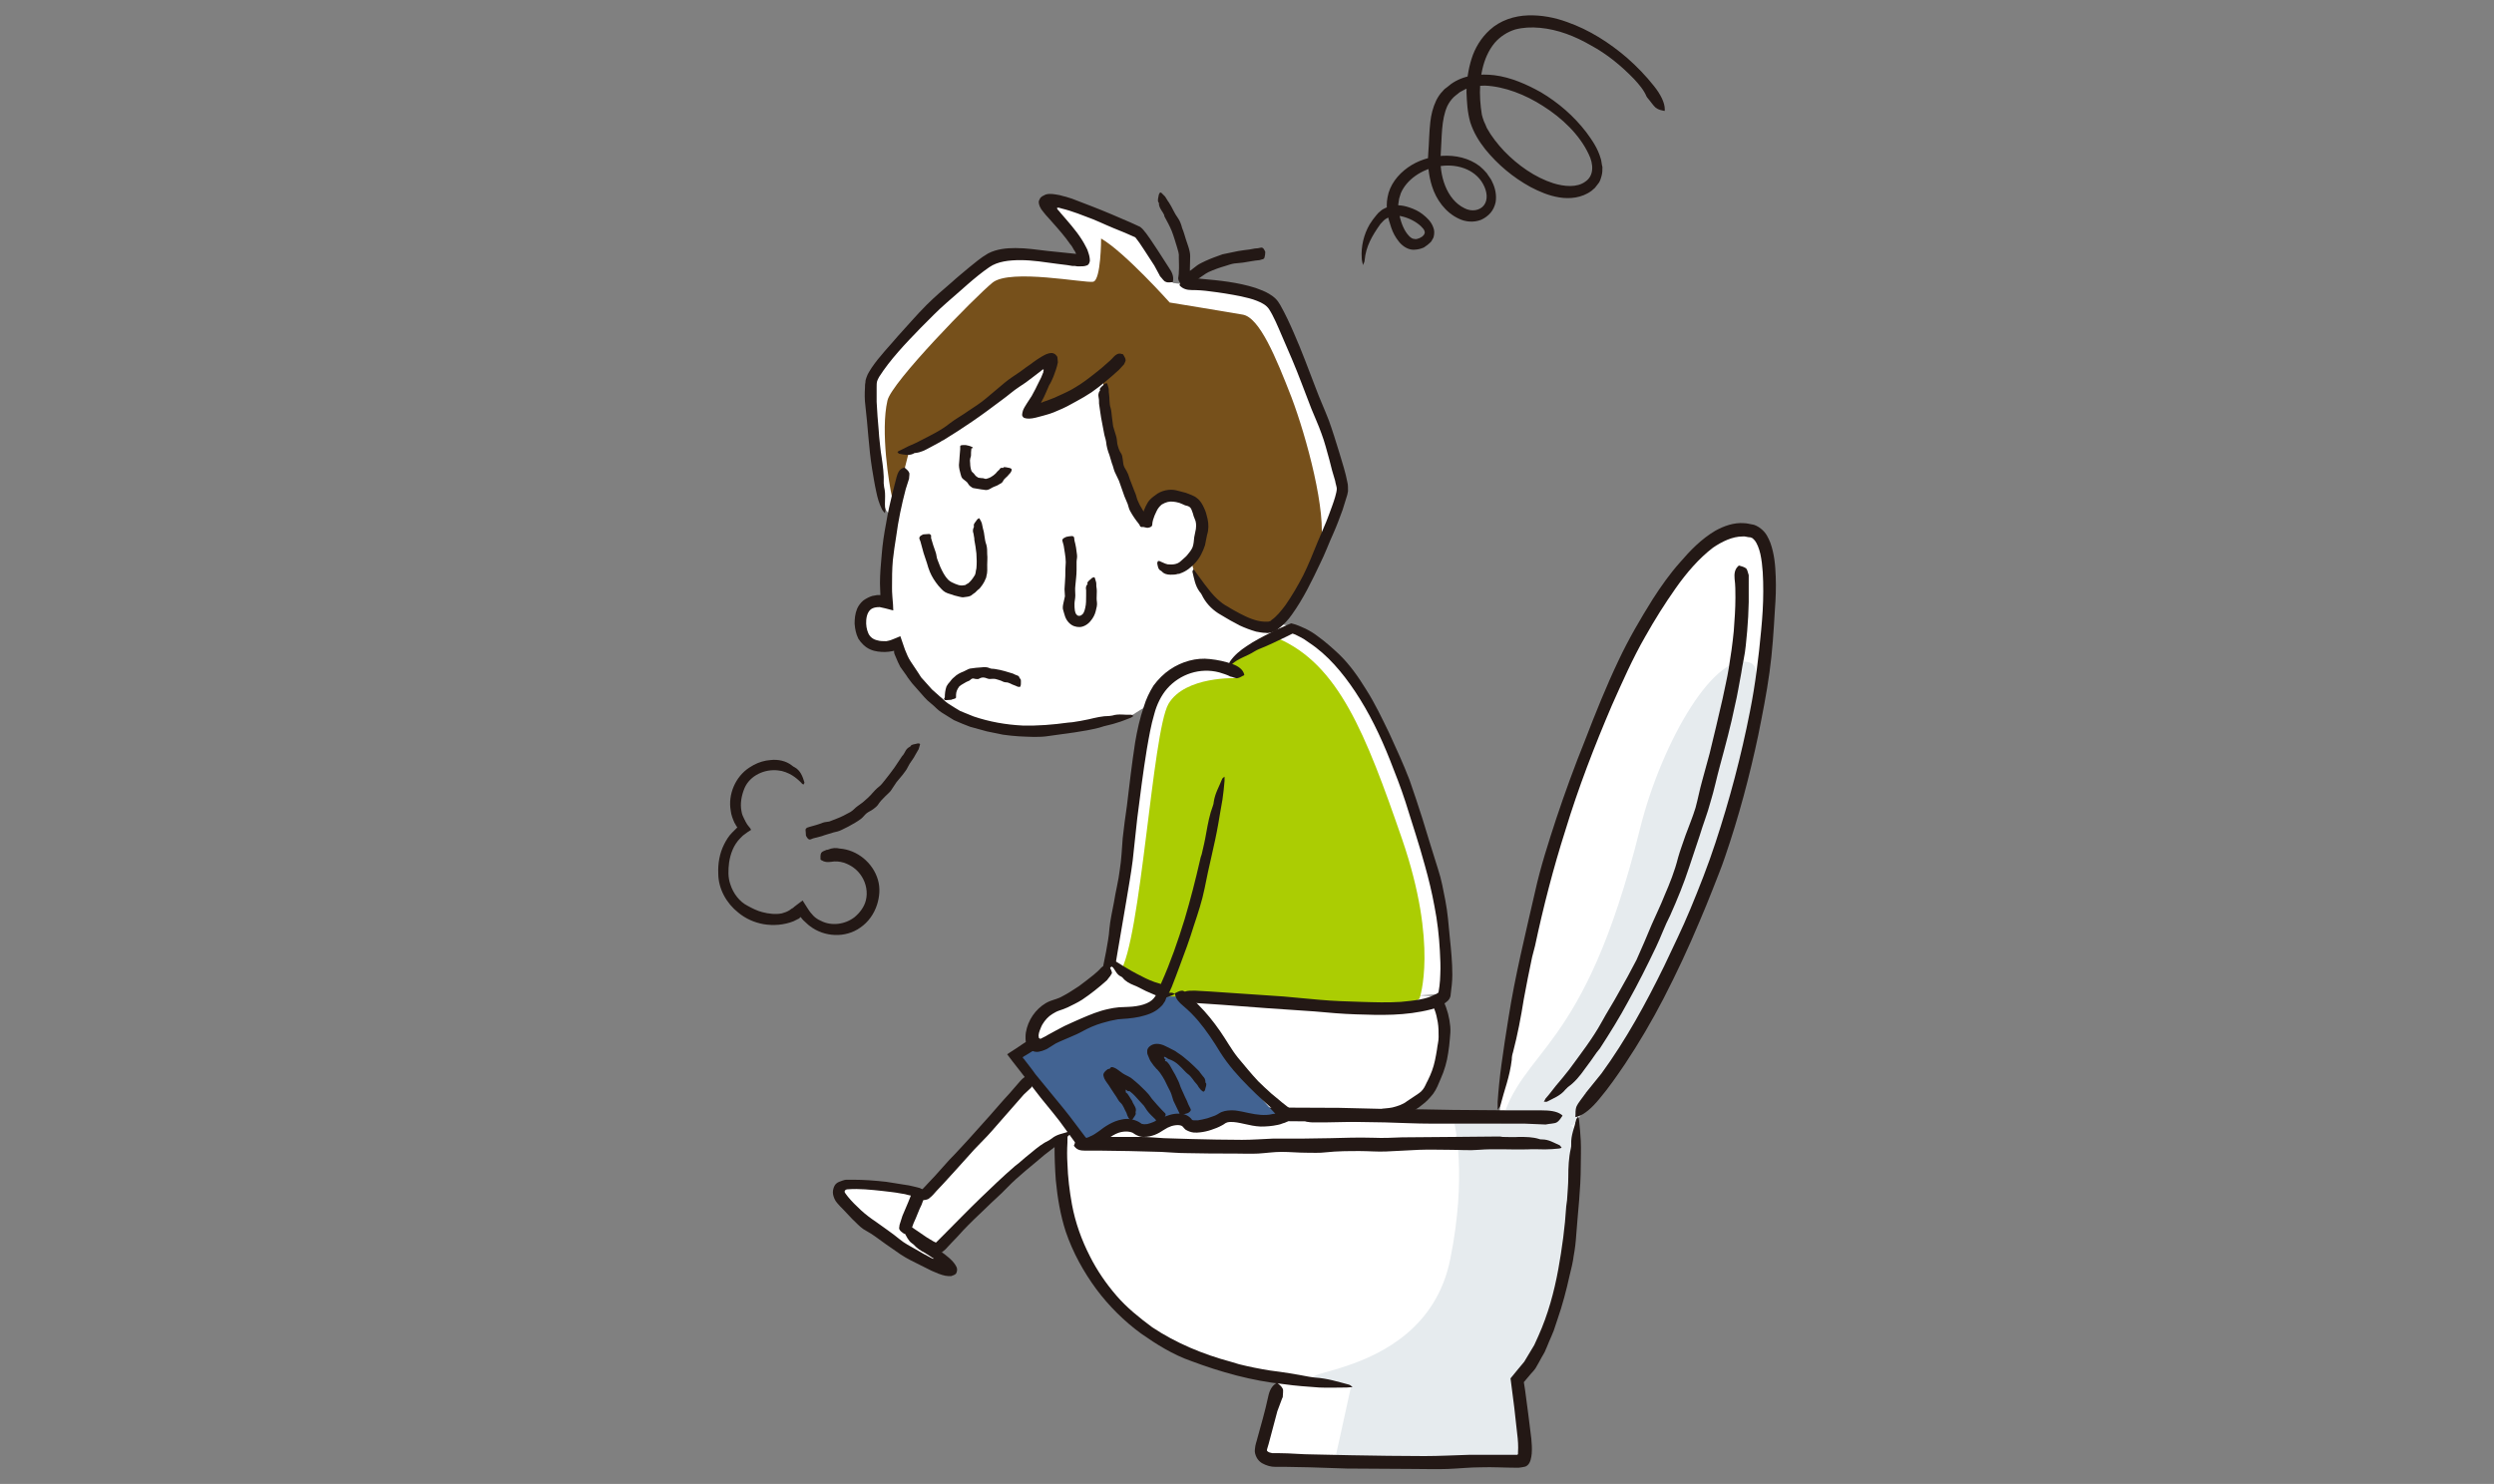
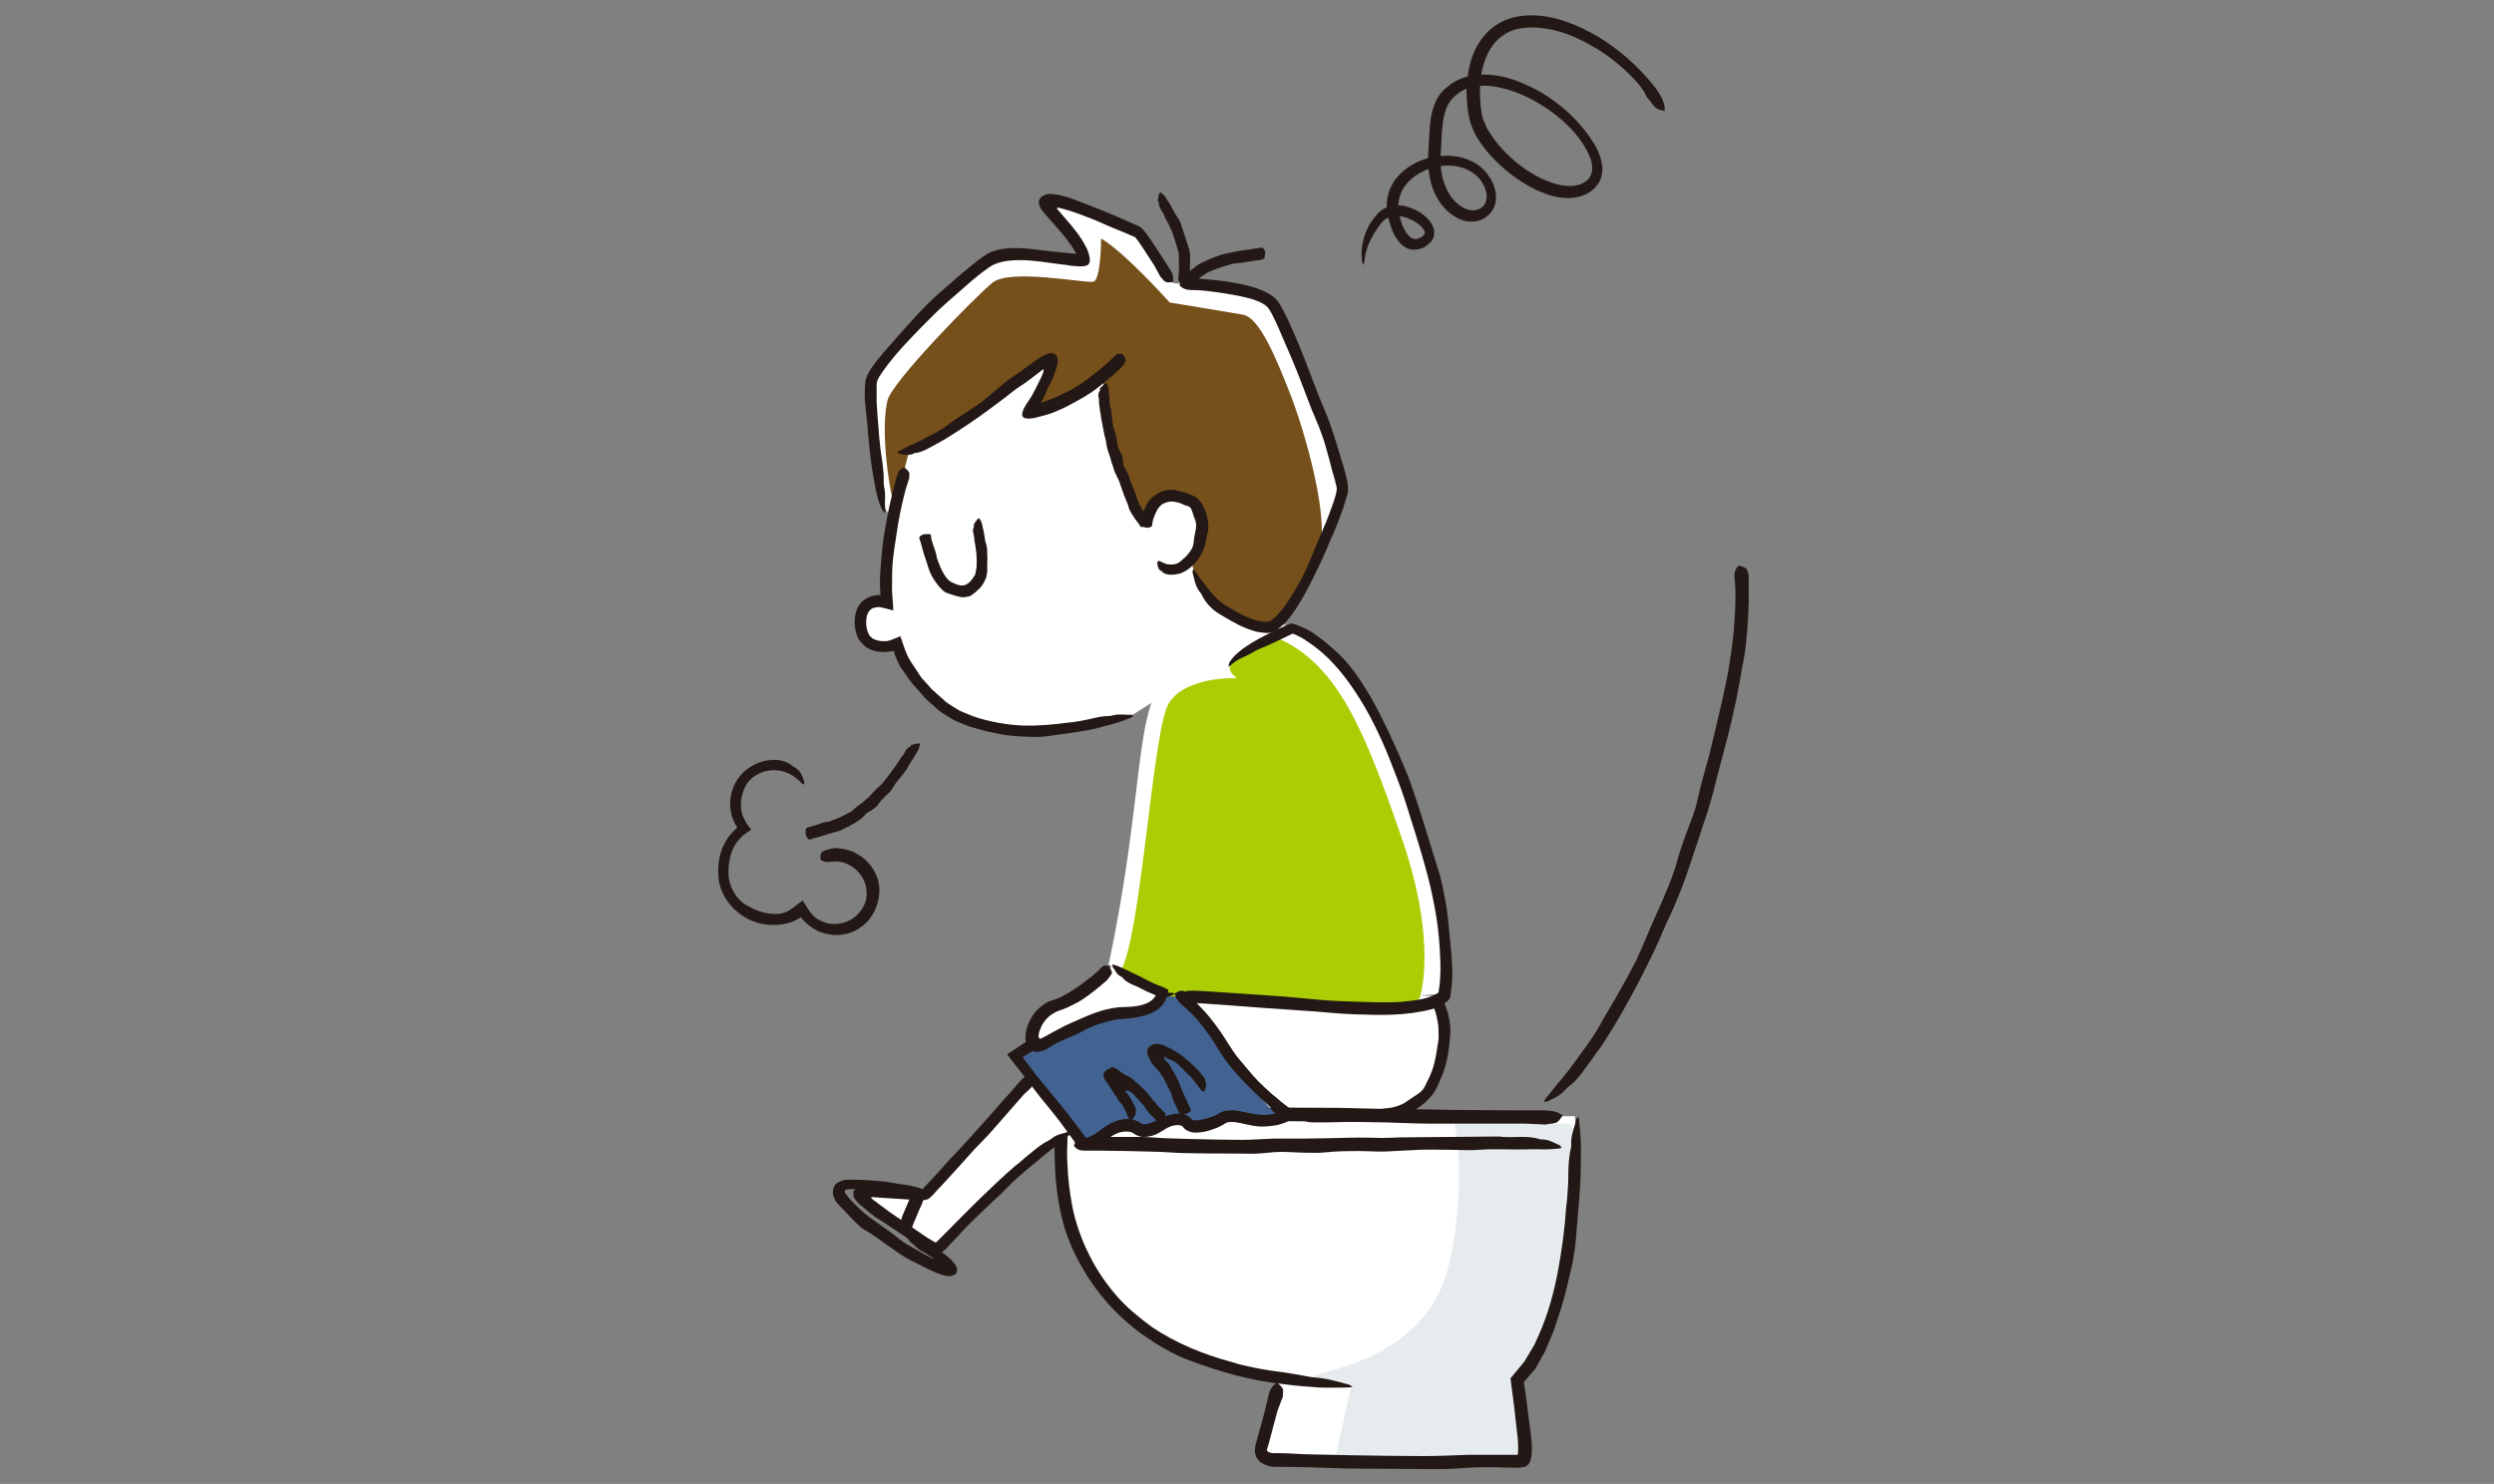
<svg xmlns="http://www.w3.org/2000/svg" version="1.1" id="レイヤー_1" x="0px" y="0px" viewBox="0 0 600 357.1" style="enable-background:new 0 0 600 357.1;" xml:space="preserve">
  <rect x="0" y="0" width="600" height="357.1" fill="#808080" stroke="none" />
  <style type="text/css">
	.st0{fill:#FFFFFF;}
	.st1{fill:#E6EBEE;}
	.st2{fill:#231815;}
	.st3{fill:#426392;}
	.st4{fill:#76501B;}
	.st5{fill:#ABCD03;}
</style>
  <g>
    <path class="st0" d="M305.6,331.9c-60.6-9.6-49.6-63.3-49.6-63.3h122.9c0,0,3.2,45.7-13.8,63.6c0,0,2.9,19,0.9,19.3s-59.7,0-59.7,0   s-3.9-0.3-3-3.5c0.9-3.2,4-15.3,4-15.3L305.6,331.9z" />
-     <path class="st0" d="M360.7,268.7c0,0,2.9-41.8,19.9-86c17-44.1,31.4-57.7,41-54.8c9.5,2.9,1.1,51.6-9.5,81.1   c-16.2,45-33.2,59.6-33.2,59.6L360.7,268.7L360.7,268.7z" />
-     <path class="st1" d="M378.5,270.8c0,0,20.9-27.6,31.3-55.8c9.7-26.4,16.1-53.3,11.5-55.4c-8.2-3.7-21.4,18.3-26.8,40   c-13.6,54.8-28.5,52.1-33.5,71.3L378.5,270.8L378.5,270.8z" />
    <path class="st1" d="M379.2,274.3c0-4.5-2.9-3.9-2.9-3.9h-26.4c0,0,3.1,12.4-1,32.6c-6.6,32.9-52,25.4-23.9,30.8l-4,18.2   c0,0,6.2,0.6,14.7,0.6h27.9c3.8,0,3.5-2.3,3.5-2.3c-1.2-12.8-5.8-11.3,2.4-24C377.3,314.4,379.2,274.3,379.2,274.3" />
    <path class="st0" d="M344.7,239.7c0,0,4,5.1,2.3,15c-1.7,10-8.5,13.7-18.3,13.7h-25.4l-24.2-31.7L344.7,239.7z" />
-     <path class="st2" d="M385.3,258.3c5.9-8.1,10.7-16.9,15.1-25.9c2.1-4.5,4.3-8.9,6.2-13.5c2.2-5.3,4.3-10.6,6.1-16.1   c3.4-10.3,6.2-20.9,8.3-31.6c1.3-6.5,2.1-13.1,2.7-19.6c0.3-3.1,0.5-6.2,0.5-9.3c0-3.1-0.1-6.2-0.7-9c-0.3-1.3-0.8-2.6-1.4-3.3   l-0.5-0.5c-0.2,0-0.3-0.2-0.6-0.2c-0.6,0-1.2-0.3-1.8-0.2c-2.4,0-4.9,1.2-7.1,2.7c-3.4,2.6-6.4,6.1-9,9.8c-2.6,3.7-5,7.5-7.3,11.6   c-3,5.2-5.5,10.9-8,16.5c-4.2,9.8-8.1,19.9-11.2,30.1c-2.9,9.1-5.3,18.4-7.3,27.8l-0.7,2.7c-0.7,3.4-1.4,6.7-2,10.1   c-0.7,4.4-1.5,8.6-2.6,12.8c-0.2,0.6-0.3,1.2-0.3,1.8c-0.5,4.2-1.8,7.3-2.7,10.9c-0.1,0.5-0.5,0.8-0.7,1.2c0-0.6,0-1.2,0-1.9   c0.2-3,0.5-5.9,0.9-8.9c0.5-3.8,1.1-7.5,1.7-11.3c1.6-10.2,4.1-20.3,6.4-30.4c1.3-5.9,3.2-11.8,5.1-17.6c2.1-6.3,4.4-12.6,6.9-18.8   c2.5-6.5,5.1-13,8.1-19.3c2.4-5.1,5.2-9.9,8.2-14.7c2-3.1,4.1-6.1,6.6-8.9c2.4-2.8,5.1-5.6,8.5-7.6c2-1.1,4.4-2,6.9-1.8   c0.6,0,1.3,0.2,1.9,0.3c0.5,0,1.5,0.5,2.1,1c1.3,1,1.8,2.2,2.3,3.4c1,2.8,1.2,5.5,1.3,8.2c0.1,2.7,0,5.3-0.2,7.9   c-0.3,5.1-0.6,10.1-1.3,15.1c-0.7,5.1-1.7,10.1-2.7,15.1c-2.1,9.9-4.7,19.7-8,29.3c-0.9,2.7-2,5.3-3,7.9c-1,2.6-2.1,5.2-3.2,7.8   c-2.6,6.2-5.5,12.4-8.6,18.4c-2.8,5.4-5.9,10.7-9.3,15.8c-1.9,2.8-3.9,5.7-6.1,8.3c-1.8,2.2-3.6,3.8-5.3,4.3   c-0.2,0.1-0.5,0.2-0.5,0c0.1-0.8-0.1-1.5,0.3-2.5c0.3-0.7,1.3-1.9,2-2.9c0.1-0.1,0.2-0.2,0.2-0.3   C382.7,261.5,384,259.9,385.3,258.3C385.3,258.2,385.3,258.2,385.3,258.3" />
    <path class="st2" d="M307.3,339.6l-2.1,7.9l-0.3,1c-0.1,0.3-0.1,0.4-0.1,0.5c0,0.2,0,0.1,0.2,0.3c0.2,0.2,0.6,0.3,1.1,0.4l0.2,0   l0.5,0l1,0c2.7,0,5.3,0.3,8,0.3c3.1,0.1,6.2,0.1,9.3,0.2c5.9,0.1,11.7,0.2,17.6,0.2c3.6,0,7.1-0.2,10.7-0.3l10.1,0l1.1,0l0.4,0   c0.1,0,0.1-0.1,0.2-0.2l0-0.1l0-0.3c0.1-1.4,0-3-0.2-4.5c-0.2-2.1-0.5-4.2-0.7-6.3c-0.3-2.3-0.6-4.7-0.9-7c0.6-0.7,1.2-1.5,1.8-2.2   l1.5-1.8c0.4-0.6,0.8-1.4,1.2-2l1.2-2l1-2.2c2.3-5.1,3.8-10.6,4.8-16.1c0.9-5,1.6-10.1,1.9-15.1l0.2-1.5c0.1-1.8,0.3-3.7,0.3-5.5   c0-2.4,0.1-4.7,0.6-6.9c0.1-0.3,0.1-0.7,0.1-1c-0.1-2.3,0.8-4,1.2-6c0.1-0.3,0.4-0.5,0.5-0.7c0.1,0.3,0.2,0.7,0.2,1   c0.2,1.6,0.3,3.2,0.4,4.8c0.1,2,0,4.1,0,6.1c0,5.6-0.7,11.1-1.1,16.7c-0.1,1.6-0.3,3.3-0.6,4.9c-0.2,1.6-0.6,3.2-1,4.8   c-0.4,1.8-0.8,3.5-1.3,5.3c-0.5,1.8-1,3.5-1.6,5.2c-0.3,0.9-0.6,1.8-0.9,2.7c-0.4,0.9-0.7,1.8-1.1,2.6c-0.4,0.9-0.7,1.8-1.1,2.6   c-0.5,0.9-1,1.7-1.4,2.5l-0.8,1.4c-0.3,0.4-0.7,0.9-1.1,1.3l-1.1,1.3l-0.5,0.6c0,0-0.1,0.1-0.1,0.1l0.3,1.9c0.5,3.8,1,7.4,1.5,11.7   c0.1,1.1,0.2,2.3,0.1,3.6c-0.1,1-0.3,2.2-1,2.8c-0.4,0.4-0.9,0.4-1.4,0.5l-0.7,0.1c-0.3,0-0.6,0-0.7,0c-2.8,0-5.6-0.2-8.4-0.1   c-2.7,0-5.3,0.3-8,0.4c-2.7,0.1-5.4,0-8.1,0c-5.4,0-10.8-0.1-16.2-0.1c-3-0.1-6-0.2-9-0.3c-1.8,0-3.6-0.1-5.4-0.1l-2.7,0   c-1.2,0-2.2-0.3-3.3-0.9c-0.5-0.3-1-0.8-1.3-1.4c-0.3-0.6-0.5-1.3-0.4-1.9c0.1-1.3,0.4-1.8,0.6-2.7l1.3-4.7   c0.5-1.8,0.9-3.5,1.3-5.3c0.3-1.5,0.9-2.6,1.9-3.2c0.1-0.1,0.3-0.2,0.3-0.1c0.5,0.4,1,0.8,1.3,1.4c0.2,0.4,0,1.3,0,2   c0,0.1,0,0.1-0.1,0.2L307.3,339.6L307.3,339.6L307.3,339.6z" />
    <path class="st2" d="M366.8,270.4c-7.5,0-15,0-22.5,0c-3.7,0-7.4-0.2-11.1-0.3c-4.3-0.1-8.5-0.1-12.8-0.2   c-8.1-0.1-16.2-0.1-24.3-0.2c-4.9,0-9.8,0.2-14.8,0.3c-4.6,0-9.3,0-13.9,0l-6.5,0l-3.2,0c-0.4,0-0.3,0-0.5,0c-0.1,0,0,0.2-0.1,0.3   l-0.2,2.2c-0.1,0.8-0.1,1.7-0.1,2.5c-0.1,1.7-0.1,3.3,0,5c0.1,3.3,0.5,6.6,1.1,9.9c0.8,4.3,2.3,8.5,4.3,12.4   c1.7,3.4,3.9,6.6,6.4,9.5c2.5,2.9,5.5,5.3,8.6,7.6c5.7,3.8,12.2,6.5,18.9,8.3c0.6,0.2,1.3,0.4,2,0.6c2.4,0.6,4.9,1.1,7.4,1.5   c3.2,0.4,6.3,0.9,9.4,1.5c0.4,0.1,0.9,0.1,1.4,0.2c3.1,0.2,5.5,1,8.2,1.7c0.4,0.1,0.6,0.4,0.9,0.6c-0.5,0-0.9,0.1-1.4,0.1   c-2.2,0-4.4,0.1-6.6,0c-2.8-0.2-5.7-0.4-8.5-0.8c-7.7-0.8-15.2-2.9-22.4-5.6c-4.3-1.5-8.3-4-12-6.6c-4.1-3-7.7-6.6-10.7-10.6   c-3.1-4.2-5.7-8.9-7.4-13.9c-1.3-4-2-8.2-2.4-12.4c-0.2-2.7-0.3-5.5-0.3-8.2c0-1.4,0.1-2.7,0.2-4.1l0.1-1c0-0.4,0-0.6,0.1-1.3   l0.3-1.8l0.1-0.5c0-0.1,0-0.2,0-0.2l0.2,0l0.9-0.1c1.1,0,2.1-0.1,3.2-0.1l2.4,0l4.7,0c3.8,0,7.7,0.2,11.5,0.2   c3.7,0,7.4-0.3,11.1-0.4c3.7-0.1,7.5,0,11.3,0c7.4,0,14.9,0.1,22.4,0.1c4.1,0.1,8.3,0.2,12.5,0.3c5,0,9.9,0.1,14.9,0.2l13.5,0.1   l7.6,0c2.1,0,3.8,0.2,4.9,1c0.1,0.1,0.3,0.2,0.3,0.3c-0.4,0.5-0.7,1.2-1.4,1.6c-0.5,0.3-1.7,0.3-2.6,0.5c-0.1,0-0.2,0-0.3,0   L366.8,270.4C366.9,270.5,366.8,270.5,366.8,270.4" />
    <path class="st2" d="M263,273.6c3.8,0,7.6,0,11.4,0c1.9,0,3.8,0.2,5.6,0.3c2.2,0.1,4.3,0.1,6.5,0.2c4.1,0.1,8.2,0.2,12.3,0.2   c2.5,0,5-0.2,7.5-0.3c2.4,0,4.7,0,7.1,0c2.2,0,4.4-0.1,6.6-0.1c3.5-0.1,6.9-0.2,10.4-0.1c2.3,0.1,4.6,0,6.9-0.1l12.2-0.1   c3.6,0,7.3-0.1,10.9-0.1c0.4,0,0.7,0,1.1,0.1c1.3,0,2.6,0.1,3.9,0c1.7,0,3.3,0,4.9,0.5c0.2,0.1,0.5,0.1,0.7,0.1   c1.6,0,2.8,0.8,4.2,1.4c0.2,0.1,0.3,0.4,0.5,0.6c-0.2,0.1-0.5,0.2-0.7,0.2c-1.1,0.1-2.2,0.2-3.3,0.2c-1.4,0-2.9-0.1-4.3,0   c-3.9,0.1-7.8-0.2-11.6,0.1c-2.3,0.2-4.6,0-6.9,0c-2.5,0-5-0.1-7.5,0c-2.6,0.1-5.2,0.3-7.9,0.4c-2.1,0.1-4.2-0.1-6.3-0.1   c-2.7,0-5.5,0-8.2,0.3c-1.6,0.2-3.2,0.1-4.8,0.1c-1.9,0-3.9-0.2-5.9-0.2c-1.9,0-3.8,0.3-5.6,0.4c-1.9,0.1-3.8,0-5.7,0   c-3.8,0-7.6,0-11.4-0.1c-2.1,0-4.2-0.2-6.3-0.3c-2.5-0.1-5.1-0.1-7.6-0.2c-2.3,0-4.6-0.1-6.9-0.1c-1.3,0-2.6,0-3.8,0   c-1.1,0-1.9-0.2-2.5-1c-0.1-0.1-0.2-0.2-0.1-0.3c0.2-0.5,0.4-1.2,0.7-1.6c0.3-0.3,0.9-0.3,1.3-0.5c0,0,0.1,0,0.1,0   C261.5,273.5,262.2,273.5,263,273.6C263,273.5,263,273.5,263,273.6 M420.7,141.4c0.1,4.7-0.2,9.3-0.7,13.9   c-0.2,2.3-0.8,4.5-1.1,6.7c-0.5,2.6-0.9,5.2-1.5,7.7c-1,4.9-2.3,9.7-3.6,14.5c-0.8,2.9-1.4,5.9-2.3,8.8c-0.7,2.7-1.8,5.4-2.6,8.1   c-0.8,2.5-1.7,5-2.5,7.5c-1.3,4-2.9,7.9-4.6,11.7c-1.3,2.5-2.2,5.1-3.4,7.6c-2.1,4.4-4.3,8.8-6.7,13.1c-2.1,3.9-4.4,7.6-6.8,11.3   c-0.3,0.3-0.5,0.7-0.8,1c-0.9,1.3-1.8,2.6-2.8,3.9c-1.2,1.7-2.4,3.2-4.1,4.4c-0.2,0.2-0.4,0.4-0.6,0.6c-1.2,1.5-2.9,2.1-4.4,2.9   c-0.2,0.1-0.5,0-0.8,0c0.2-0.2,0.3-0.5,0.4-0.7c0.9-1,1.7-2.1,2.5-3.1c1.1-1.3,2.2-2.6,3.2-3.9c2.7-3.7,5.6-7.4,7.8-11.4   c1.3-2.4,2.8-4.7,4.1-7.1c1.5-2.6,2.9-5.2,4.3-7.9c1.3-2.9,2.5-5.7,3.7-8.6c1-2.3,2.1-4.5,3-6.8c1.3-3,2.5-6,3.3-9.2   c0.5-1.8,1.2-3.6,1.8-5.4c0.8-2.2,1.7-4.3,2.4-6.6c0.6-2.2,1-4.4,1.6-6.5c0.6-2.2,1.2-4.4,1.8-6.6c1.1-4.4,2.1-8.8,3.1-13.1   c0.5-2.5,1.1-4.9,1.5-7.4c0.5-3,0.9-5.9,1.2-8.9c0.2-2.7,0.4-5.4,0.4-8.1c0-1.5,0-3-0.2-4.5c-0.1-1.2,0-2.2,0.8-3   c0.1-0.1,0.2-0.2,0.3-0.2c0.6,0.2,1.2,0.3,1.7,0.7c0.3,0.3,0.4,1.1,0.6,1.6c0,0.1,0,0.1,0,0.2C420.7,139.5,420.7,140.4,420.7,141.4   L420.7,141.4L420.7,141.4z" />
    <path class="st0" d="M214.7,124.4c-1.2,6.1-1.9,13.5-1,21c-2.1-0.5-6.6-1.1-6.5,4.9c0.2,6,5.7,6.1,8.6,4.7c0.6,1.7,1.2,3.3,2,4.9   c12.8,24,43.3,16.1,54.7,12.1l34.8-21.9c5.9-3.6,14.9-27.8,15.6-32c0.7-4.2-13-40.8-16.9-45c-3.9-4.2-20.6-4.6-20.6-4.6l-3.2-0.4   c0,0-7.2-11.7-8.2-12.3c-1-0.6-20.5-8.9-22.1-7.1c-0.9,1,8.8,10.7,9.2,14.1c0.2,1.5-16.7-4-23.7,0.1S210.2,87,209.4,91.5   c-0.9,4.5,1.6,28.9,4,31.6C213.4,123.1,214.7,124.4,214.7,124.4z" />
    <path class="st0" d="M288.9,156c-3.9-1-4.1,3.3-9,8.2c-6.9,6.9-4.8,28.6-13.2,67.9c0,0,7.4,5,13.4,6.5l3.7,1.1   c0,0,24.2,0.9,37.2,0.6c13-0.2,26-1.1,26-1.1c1.6-9.3,0.4-26.4-11-56.3c-11.5-29.9-25.3-32.2-25.3-32.2s-12.8-2.8-13.8,1.1   L288.9,156L288.9,156z" />
    <path class="st3" d="M282.4,238.8c0,0,6.2,4,11.3,12.5c5.1,8.5,13.1,16.7,13.1,16.7s0,2.9-6.3,1.4c-4.7-1.1-5.6-0.7-6.6,0   c-1,0.7-6.8,2.7-8.1,0.9c-1.3-1.9-4.5-0.9-6.5,0.4s-4.2,1.9-5.6,0.9c-1.4-1-4.3-1.4-7.9,1.1s-5.1,2.2-5.1,2.2l-16-20.8   c0,0,12.7-8.4,20.5-10.4C272.9,241.9,282.4,238.8,282.4,238.8" />
    <path class="st0" d="M248.2,258.7c0,0-24.2,28.1-25.4,28.9c-1.1,0.7-15.6-1.6-16.2-0.6c-0.6,1,17.3,14,18.9,13.6   s14.6-15.7,32.2-28.7L248.2,258.7z" />
    <path class="st4" d="M281.4,72.8c0,0-10.8-12.1-16.5-15.4c0,0,0,10-1.9,10.4c-1.9,0.4-19.9-3.2-24.2,0.2   c-4.3,3.5-24.4,24.1-25.3,28.4c-1.7,7.3,0.4,20.3,1.1,23.2l0.6,2.8l3.5-13.8c0,0,29.2-17.5,33.3-22.1c4.1-4.6-3.5,12.8-3.5,12.8   s12.1-3.5,16.9-8c0,0,0.2,11.7,3.7,21c3.5,9.3,6.5,13,6.5,13s2.8-7.1,8-5.4c5.2,1.7,8,9.5,3,14.9c0,0,1.1,7.8,6.8,11.8   s11.3,4.4,12.4,3.8c1.2-0.6,10.3-11.5,11.9-19.2c1.6-7.7-3.4-26.1-7-35.6c-3.7-9.5-7.7-19.3-11.8-19.9   C294.9,75,281.4,72.8,281.4,72.8" />
    <path class="st5" d="M341.5,240.3c0,0,4.6-12.8-4.2-38.4c-8.8-25.5-15.3-42-29.9-48.3c0,0-7.5,3.4-9.5,4.5   c-4.5,2.5-0.3,5.1-0.3,5.1s-12.5-0.6-16.5,6.2c-3.9,6.8-6.6,57.1-11.7,64.6l10.1,4.5l-0.1,1.3h4.3c0,0,25.2,1.3,31.2,1.7   C320.9,241.9,336.2,244.6,341.5,240.3" />
    <path class="st2" d="M289,67.1c4.4,0.4,8.7,0.8,13.1,2.2c1.1,0.4,2.2,0.8,3.2,1.4c0.5,0.3,1.1,0.7,1.6,1.2c0.5,0.5,0.8,1,1.1,1.5   c1.3,2.3,2.3,4.5,3.3,6.8c1.9,4.3,3.5,8.7,5.2,13.1c1,2.7,2.2,5.3,3.2,7.9c0.9,2.5,1.7,5.1,2.5,7.7c0.7,2.4,1.5,4.7,2,7.4   c0.1,0.4,0.1,1.2,0.1,1.9c-0.1,0.6-0.2,1.1-0.4,1.6c-0.3,1-0.6,2-0.9,2.9c-0.7,1.9-1.4,3.8-2.2,5.6c-1.1,2.4-2,4.9-3.2,7.3   c-2,4.2-4,8.4-6.8,12.3c-0.9,1.3-2,2.5-3.5,3.6l0.5-0.5c-0.3,0.4-0.4,0.4-0.6,0.6c-0.2,0.1-0.3,0.2-0.5,0.3   c-0.3,0.1-0.6,0.2-0.8,0.3c-0.5,0.1-1,0.2-1.4,0.1c-0.9,0-1.6-0.2-2.3-0.3c-1.4-0.4-2.7-0.9-4-1.5l-1.1-0.6c-1.4-0.7-2.6-1.5-4-2.3   c-1.7-1.1-3.1-2.6-4-4.5c-0.1-0.2-0.3-0.5-0.5-0.7c-1.1-1.5-1.3-3.1-1.7-4.7c-0.1-0.2,0.1-0.5,0.2-0.7c0.2,0.2,0.4,0.4,0.5,0.6   c0.7,1,1.5,2,2.2,3c1,1.3,1.9,2.5,3.1,3.6c0.8,0.7,1.5,1.3,2.5,1.8c0.9,0.6,1.9,1.1,2.8,1.6c1.9,1,3.9,1.9,5.9,2c0.4,0,0.7,0,1,0   c0.1,0,0.3-0.1,0.4-0.1c0.1,0,0.2-0.2,0.1,0l0.3-0.3c1.2-0.8,2.3-2.2,3.3-3.5c1.6-2.3,3-4.7,4.3-7.2c1.3-2.6,2.4-5.4,3.5-8.1   c0.9-2.2,1.9-4.3,2.7-6.5c0.5-1.4,1.1-2.9,1.5-4.3c0.2-0.7,0.4-1.5,0.4-2c0-0.4-0.3-1.2-0.4-1.9c-0.5-1.6-1-3.4-1.4-5.1   c-0.6-2.1-1.1-4.2-1.9-6.3c-0.7-2-1.6-3.9-2.4-5.9c-0.8-2-1.5-4-2.3-6c-1.5-4-3.2-7.9-4.9-11.8c-0.9-2.1-1.9-4.5-3-6.2   c-0.6-0.9-1.6-1.5-2.9-2c-1.2-0.5-2.6-0.8-3.9-1.1c-2.5-0.5-5-0.9-7.5-1.2c-1.4-0.2-2.9-0.3-4.3-0.3c-1.2,0-2.1-0.3-2.8-1   c-0.1-0.1-0.2-0.2-0.1-0.3c0.3-0.5,0.4-1,0.9-1.4c0.3-0.2,1-0.2,1.6-0.3c0.1,0,0.1,0,0.2,0L289,67.1L289,67.1L289,67.1z    M217.9,117.7c-1,3.8-1.8,7.6-2.3,11.4c-0.3,1.9-0.6,3.8-0.8,5.7c-0.2,2.2-0.2,4.4-0.2,6.6c0,0.7,0,1.1,0.1,2.4   c0.1,1.1,0.2,2.2,0.2,3.1l-1.9-0.5c-0.3-0.1-0.6-0.1-0.9-0.2c-0.1,0-0.4-0.1-0.4-0.1h-0.2c-0.6,0-1.2,0.1-1.6,0.3   c-0.9,0.4-1.4,1.5-1.5,2.8c-0.1,1.2,0.1,2.3,0.5,3.2c0.4,0.9,1.2,1.5,2.2,1.7c0.6,0.2,1.4,0.2,2.1,0.2l0.5-0.1   c0.2-0.1,0.2,0,0.7-0.2c0.8-0.3,1.5-0.6,2.2-0.9l1.1,3.2c0.4,1,0.8,2,1.4,2.9c0.6,0.9,1.2,1.8,1.8,2.7l0.7,1.1l0.9,1   c0.6,0.6,1.1,1.3,1.7,1.9c0.6,0.6,1.3,1.1,1.9,1.7c0.7,0.5,1.2,1.2,2,1.7c0.9,0.6,1.9,1.2,2.9,1.8c1.1,0.4,2.1,0.9,3.2,1.3   c3.8,1.3,7.8,2,11.8,2.2c3.6,0.1,7.3-0.2,10.9-0.7l1.1-0.1c1.3-0.2,2.6-0.4,3.9-0.7c1.7-0.4,3.3-0.8,5-0.8c0.2,0,0.5-0.1,0.7-0.1   c1.6-0.5,3-0.1,4.5-0.2c0.2,0,0.4,0.2,0.6,0.3c-0.2,0.1-0.4,0.3-0.6,0.4c-1.1,0.4-2.2,0.9-3.3,1.2c-1.4,0.5-2.9,0.7-4.3,1.2   c-3.9,1-8,1.4-12.1,2c-2.4,0.4-4.8,0.2-7.2,0.1c-1.3-0.1-2.6-0.2-3.9-0.4c-1.3-0.3-2.6-0.5-3.9-0.8c-1.3-0.4-2.7-0.7-4-1.1   c-1.3-0.5-2.6-1-3.9-1.6c-1-0.6-1.9-1.2-2.9-1.8c-1-0.6-1.7-1.5-2.6-2.2c-1.2-0.9-2.1-2.1-3.1-3.2c-0.5-0.6-1-1.1-1.5-1.7   c-0.4-0.6-0.9-1.1-1.3-1.8c-0.5-0.7-1-1.4-1.5-2.1c-0.4-0.8-0.8-1.6-1.1-2.4l-0.3-0.7l-0.1-0.4c0-0.1,0-0.1,0-0.1   c0-0.1,0-0.2,0-0.3l-0.4,0.1c-0.6,0.1-1.2,0.2-1.8,0.2c-1.1,0-2.4-0.1-3.5-0.6c-1.2-0.5-2.2-1.5-2.9-2.6c-0.6-1.2-0.8-2.4-0.9-3.6   c0-1.1,0.1-2.4,0.6-3.6c0.3-0.7,0.8-1.4,1.5-2c0.7-0.5,1.5-0.9,2.2-1.1c0.4-0.1,0.8-0.1,1.1-0.2c0.2,0,0.4,0,0.5,0h0.3l0,0   l-0.1-2.8c0-2.3,0.2-4.5,0.4-6.7c0.2-2.7,0.6-5.3,1.1-7.9c0.4-2.4,0.9-4.7,1.5-7.1c0.3-1.3,0.7-2.6,1-3.9c0.3-1.1,0.7-1.9,1.6-2.2   c0.1,0,0.2-0.1,0.3-0.1c0.4,0.4,0.9,0.7,1.1,1.2c0.2,0.3,0,0.9,0,1.4c0,0,0,0.1,0,0.1L217.9,117.7L217.9,117.7L217.9,117.7z" />
    <path class="st2" d="M274.6,124.9c0.3-1.4,0.8-2.8,1.6-4.1c0.4-0.6,1.1-1.2,1.7-1.6c0.7-0.6,1.6-1,2.5-1.2c0.9-0.2,1.8-0.2,2.6,0   c0.8,0.2,1.5,0.4,2.3,0.6c0.9,0.4,1.9,0.6,2.7,1.3c0.8,0.6,1.3,1.5,1.7,2.4c0.4,0.8,0.6,1.7,0.8,2.5c0.3,1.3,0.3,2.7-0.1,3.9   c-0.2,0.8-0.3,1.7-0.5,2.5c-0.5,1.5-1.2,3-2.3,4.2c-1,1.1-2.2,2.1-3.7,2.6c-0.1,0.1-0.3,0.1-0.5,0.1c-0.6,0.2-1.2,0.2-1.8,0.2   c-0.8,0-1.6-0.2-2.1-0.8c-0.1-0.1-0.2-0.1-0.3-0.2c-0.6-0.3-0.7-1.2-0.8-1.8c0-0.1,0.1-0.3,0.2-0.5c0.1,0,0.2,0,0.3,0   c0.3,0.1,0.6,0.3,0.9,0.4c0.4,0.2,0.7,0.3,1.1,0.4c1,0.1,2.3,0.1,3.2-0.8c0.5-0.5,1.1-0.9,1.5-1.4c0.5-0.6,1-1.2,1.3-1.9   c0.3-0.8,0.3-1.6,0.4-2.4c0.1-0.7,0.3-1.3,0.4-2c0.1-0.9,0.1-1.7-0.3-2.5c-0.2-0.4-0.3-0.8-0.4-1.2c-0.2-0.5-0.3-1-0.6-1.4   c-0.3-0.4-0.9-0.5-1.3-0.6c-0.4-0.2-0.9-0.4-1.4-0.6c-1.1-0.3-2-0.4-2.8-0.2c-0.4,0.1-0.9,0.3-1.4,0.6c-0.5,0.4-1,1-1.3,1.7   c-0.3,0.6-0.6,1.3-0.8,2c-0.1,0.4-0.2,0.8-0.2,1.2c0,0.3-0.3,0.6-1,0.7c-0.1,0-0.2,0-0.3,0c-0.5-0.1-1-0.2-1.4-0.4   c-0.2-0.1-0.2-0.4-0.3-0.6c0,0,0,0,0-0.1C274.4,125.5,274.4,125.2,274.6,124.9L274.6,124.9L274.6,124.9z" />
    <path class="st2" d="M274,126.1c-0.8-1-1.5-2-2.1-3.1c-0.3-0.5-0.4-1.1-0.6-1.7c-0.3-0.6-0.5-1.3-0.8-1.9c-0.4-1.2-0.9-2.5-1.3-3.7   c-0.3-0.7-0.7-1.4-1-2.1c-0.3-0.7-0.4-1.4-0.7-2.1c-0.2-0.7-0.4-1.3-0.6-2c-0.4-1-0.7-2.1-0.8-3.2c-0.1-0.7-0.4-1.4-0.5-2.1   c-0.2-1.2-0.5-2.5-0.7-3.7c-0.2-1.1-0.3-2.2-0.5-3.4c0-0.1,0-0.2,0-0.3c0-0.4,0-0.8-0.1-1.2c-0.1-0.5-0.1-1,0.3-1.6   c0.1-0.1,0.1-0.2,0-0.2c-0.1-0.5,0.7-0.9,1.1-1.4c0.1-0.1,0.3-0.1,0.5-0.2c0.1,0.1,0.2,0.1,0.2,0.2c0.1,0.3,0.2,0.7,0.3,1   c0.1,0.4,0,0.9,0.1,1.3c0.2,1.2,0,2.4,0.4,3.5c0.2,0.7,0.2,1.4,0.3,2.1c0.1,0.8,0.2,1.5,0.3,2.3c0.2,0.8,0.5,1.5,0.7,2.3   c0.2,0.6,0.2,1.2,0.3,1.9c0.2,0.8,0.4,1.6,0.9,2.3c0.3,0.4,0.3,0.9,0.4,1.4c0.1,0.6,0.1,1.2,0.3,1.7c0.2,0.5,0.6,1,0.8,1.5   c0.3,0.5,0.4,1.1,0.6,1.6c0.4,1.1,0.8,2.1,1.2,3.1c0.3,0.6,0.4,1.2,0.6,1.8c0.3,0.7,0.6,1.4,1,2c0.3,0.6,0.7,1.1,1.1,1.7   c0.2,0.3,0.4,0.6,0.7,0.8c0.2,0.2,0.2,0.5-0.2,1.1c0,0.1-0.1,0.2-0.1,0.2c-0.4,0.3-0.8,0.7-1.2,0.8c-0.2,0.1-0.4,0-0.6-0.1   c0,0,0,0,0,0C274.3,126.5,274.1,126.3,274,126.1L274,126.1z M269.2,89c-2.1,1.9-4.3,3.8-6.6,5.4c-1.2,0.8-2.4,1.5-3.7,2.2   c-1.4,0.8-2.9,1.6-4.4,2.2c-1.5,0.7-2.6,1-5.3,1.7c-1.2,0.3-2.1,0.3-2.7,0.1c-0.2-0.1-0.3-0.1-0.4-0.3c-0.2-0.2-0.2-0.4-0.2-0.5   c0-0.3,0.1-0.6,0.2-1c0.3-0.9,1.5-2.5,2.1-3.5c0.4-0.8,0.9-1.6,1.2-2.3c0.4-0.7,0.7-1.5,1.1-2.2l0.4-1c0.1-0.1,0.1-0.3,0.1-0.4   c0-0.2,0.2-0.4,0-0.5c-0.2,0-0.4,0.2-0.5,0.3c0.2-0.1-1.2,0.9-2.2,1.7c-1,0.8-2,1.5-3.1,2.2c-1.4,0.9-2.7,2.1-4.1,3.1   c-2.4,1.8-4.8,3.6-7.3,5.3c-2.2,1.5-4.5,3-6.8,4.4c-0.2,0.1-0.5,0.2-0.7,0.4c-0.9,0.5-1.7,0.9-2.6,1.4c-1.1,0.6-2.2,1.2-3.5,1.3   c-0.2,0-0.4,0.1-0.5,0.2c-1.1,0.5-2.3,0.2-3.3,0c-0.2,0-0.3-0.2-0.5-0.4c0.1-0.1,0.3-0.3,0.4-0.3c0.8-0.4,1.5-0.7,2.2-1.1   c0.9-0.4,1.9-0.8,2.8-1.3c2.5-1.3,5.1-2.5,7.3-4.3c1.3-1,2.8-1.8,4.2-2.8c1.5-1,3.1-2,4.5-3.2c1.5-1.2,2.9-2.5,4.4-3.7   c1.2-1,2.5-1.8,3.8-2.7c0.8-0.6,1.6-1.2,2.5-1.8c0.5-0.4,2.4-1.8,3.8-2.4c0.9-0.3,1.4-0.4,2.1,0.1c0.3,0.3,0.5,0.5,0.5,0.8l0.1,1.1   c-0.2,1.1-0.7,2.5-1.1,3.5c-0.3,0.7-0.6,1.4-1,2c-0.6,1.3-1.1,2.7-1.8,3.9c-0.3,0.5-0.1,0.3-0.2,0.3l0,0c0,0-0.1,0,0.1,0l0.1,0   l0.4-0.2l0.9-0.3c0.6-0.2,1.2-0.5,1.8-0.7c1.3-0.6,2.7-1.2,4-1.9c1.6-0.9,3.1-1.9,4.5-3c1.3-1,2.6-2,3.8-3.1c0.7-0.6,1.4-1.2,2-1.9   c0.5-0.5,1.1-0.9,1.9-0.6c0.1,0,0.2,0,0.3,0.1c0.2,0.4,0.6,0.9,0.6,1.4c0,0.3-0.3,0.7-0.4,1c0,0-0.1,0.1-0.1,0.1L269.2,89L269.2,89   L269.2,89z" />
    <path class="st2" d="M277.7,63.9l-2.4-3.7l-1.2-1.8l-0.6-0.8l-0.3-0.4c-0.1-0.1,0,0-0.1-0.1l-2.5-1.1l-2.7-1.1   c-2.2-0.9-4.4-2-6.7-2.8c-1.3-0.5-2.6-1-3.9-1.4c-0.6-0.2-1.4-0.4-1.8-0.5c-0.4-0.1-0.4-0.1-0.7-0.2c-0.2,0-0.5-0.1-0.5,0.1   c0,0.2,0.2,0.3,0.3,0.5l0.2,0.2l0.4,0.5l1.3,1.5c1.8,2.1,3.5,4.1,4.8,6.7l0.3,0.6c0.1,0.3,0.2,0.6,0.3,0.9c0.2,0.6,0.3,1.2,0.3,1.8   c-0.1,0.5-0.3,1-0.8,1.1c-0.5,0.2-1.1,0.2-1.8,0.2c-0.3,0-0.7,0-1-0.1L258,64l-1.2-0.2c-0.8-0.1-1.6-0.2-2.4-0.3   c-3-0.4-6-0.9-8.9-0.9c-2.7,0-5.5,0.3-7.5,1.7c-3.5,2.4-6.8,5.6-10.2,8.5c-2.2,1.9-4.3,4.1-6.4,6.2c-3.6,3.7-7.3,7.6-9.9,11.7   c-0.3,0.5-0.4,0.8-0.5,1.1c-0.1,0.4-0.1,0.9-0.1,1.5c0,1.1,0,2.3,0,3.4c0.1,2.3,0.3,4.6,0.5,6.9l0.1,1.4c0.2,1.7,0.3,3.3,0.6,5   c0.3,2.1,0.6,4.2,0.5,6.3c0,0.3,0.1,0.6,0.1,0.9c0.5,2,0,3.7,0.3,5.4c0.1,0.3-0.1,0.5-0.1,0.9c-0.2-0.3-0.5-0.5-0.7-0.9   c-0.7-1.4-1.1-2.8-1.4-4.3c-0.4-1.8-0.7-3.7-1-5.5c-0.8-5-1-10.1-1.6-15.1c-0.2-1.5-0.2-3-0.1-4.5c0-0.4,0-0.8,0.1-1.2   c0-0.4,0.1-0.8,0.3-1.3c0.3-0.9,0.8-1.5,1.2-2.2c1.9-2.8,4.2-5.1,6.3-7.6c2.3-2.5,4.5-5.1,6.9-7.5c1.9-1.9,4-3.7,6.1-5.5   c1.3-1.2,2.7-2.3,4.1-3.5c1.4-1.1,2.7-2.3,4.6-3.4c2.1-1.1,4.5-1.3,6.6-1.3c2.7,0,5.2,0.4,7.8,0.7c2.2,0.2,4.6,0.5,6.8,0.7   c0,0,0,0,0,0l-0.1-0.2c-0.1-0.2-0.2-0.5-0.4-0.7c-0.3-0.5-0.5-1-0.9-1.4c-1.3-1.9-2.9-3.7-4.5-5.5l-0.8-0.9   c-0.4-0.4-0.8-0.9-1.2-1.4c-0.8-0.9-1.1-1.8-1.1-2.4c0-0.3,0.2-0.6,0.4-1c0.3-0.3,0.6-0.5,0.9-0.6c0.6-0.4,1.7-0.4,2.8-0.2   c0.7,0.1,1.2,0.2,1.8,0.4c0.6,0.1,0.7,0.2,1.1,0.3c0.7,0.2,1.3,0.4,2,0.7c1.3,0.5,2.6,1,3.9,1.5c3.1,1.2,6.1,2.5,9.1,3.8   c0.8,0.4,1.4,0.6,2.4,1.1c0.8,0.6,1,1.1,1.4,1.5l1,1.4l1.8,2.7c0.9,1.4,1.8,2.8,2.7,4.2c0.8,1.1,1.2,2.2,1,3.2c0,0.1,0,0.3-0.1,0.3   c-0.6,0-1.1,0.2-1.7-0.1c-0.4-0.1-0.8-0.8-1.3-1.3c0,0-0.1-0.1-0.1-0.2L277.7,63.9C277.7,63.8,277.7,63.9,277.7,63.9z M303,62.6   c-1.3,0.1-2.6,0.4-4,0.6c-0.6,0.1-1.3,0.1-2,0.2c-0.8,0.1-1.5,0.4-2.2,0.6c-1.4,0.4-2.8,0.9-4.1,1.5c-0.8,0.4-1.5,1-2.3,1.5   c-0.7,0.5-1.4,0.8-2.3,1.3c-0.1,0.1-0.2,0.1-0.4,0.2c-0.2,0-0.4,0.2-0.8,0.1c-0.3,0-0.6-0.1-1-0.5c-0.3-0.4-0.3-0.5-0.4-0.8   c-0.1-0.4,0-0.6,0-0.7c0.1-0.6,0.1-0.8,0.1-1.2c0.1-1.1,0-2.3,0-3.5c0.1-0.8-0.2-1.6-0.4-2.3c-0.4-1.3-0.8-2.7-1.3-4   c-0.5-1.2-1.1-2.3-1.7-3.4c-0.1-0.1-0.1-0.2-0.1-0.4c-0.2-0.4-0.4-0.8-0.7-1.2c-0.3-0.5-0.6-1-0.6-1.7c0-0.1,0-0.2-0.1-0.2   c-0.3-0.5,0-1.2,0.1-1.9c0-0.1,0.2-0.3,0.3-0.5c0.1,0,0.2,0.1,0.3,0.1c0.3,0.3,0.6,0.6,0.9,0.9c0.3,0.4,0.5,0.9,0.9,1.4   c0.8,1.2,1.3,2.6,2.2,3.8c0.5,0.7,0.8,1.6,1,2.4c0.4,0.9,0.6,1.8,0.9,2.7c0.3,1,0.7,1.9,0.9,2.9c0.2,0.8,0.1,1.6,0.1,2.5   c0,1.1-0.1,2.1,0,3.3c0,0.2,0,0.3,0,0.5c0,0.1,0,0.2,0,0.2c0,0,0,0.1,0,0.1c-0.1,0-0.7-0.1-1,0c-0.2,0-0.4,0.1-0.4,0.1   c0,0,0.1-0.2,0-0.5c0-0.1-0.3-1.1-0.2-0.8c0.3-0.1,1.1-0.4,1.7-0.8c0.6-0.4,1.1-0.9,1.7-1.3c0.6-0.4,1.3-0.7,1.9-1   c1.3-0.6,2.7-1.1,4.1-1.6c0.8-0.2,1.6-0.3,2.4-0.5c0.9-0.2,1.9-0.4,2.8-0.5c0.9-0.1,1.7-0.2,2.6-0.4c0.5,0,1-0.1,1.4-0.2   c0.4-0.1,0.7,0.1,1,0.8c0,0.1,0.1,0.2,0.1,0.2c0,0.5-0.1,1.1-0.2,1.4c-0.1,0.3-0.3,0.3-0.4,0.4c0,0,0,0-0.1,0L303,62.6L303,62.6   L303,62.6z M224,129.5c0.3,1.1,0.7,2.3,1.1,3.4c0.2,0.5,0.2,1.2,0.4,1.7c0.2,0.6,0.5,1.2,0.7,1.8c0.5,1.1,1.1,2.3,1.9,3.1   c0.5,0.5,1.2,0.8,1.7,1c0.5,0.2,1,0.4,1.6,0.4c0.3,0,0.5-0.1,0.8-0.1c0.2-0.1,0.4-0.3,0.7-0.4c0.6-0.5,1-1,1.5-1.8   c0.4-0.5,0.3-1.2,0.5-1.8c0.1-1.1,0.1-2.3,0-3.6c-0.1-1.1-0.3-2.2-0.5-3.3c0-0.1,0-0.2,0-0.3c-0.1-0.4-0.1-0.8-0.2-1.2   c-0.2-0.5-0.2-1,0.1-1.6c0-0.1,0-0.2,0-0.2c-0.2-0.5,0.5-1.1,0.8-1.6c0.1-0.1,0.3-0.2,0.4-0.3c0.1,0.1,0.2,0.1,0.2,0.2   c0.2,0.3,0.4,0.7,0.5,1c0.1,0.4,0.2,0.9,0.3,1.4c0.4,1.2,0.3,2.5,0.8,3.8c0.2,0.7,0.2,1.5,0.2,2.3c0.1,0.8,0,1.7,0,2.5   c0,0.9,0.1,1.8-0.2,2.8c0,0.4-0.3,0.7-0.4,1.1c-0.2,0.4-0.4,0.7-0.6,1c-0.3,0.4-0.6,0.9-1.1,1.2l-0.6,0.6c-0.2,0.1-0.4,0.3-0.7,0.5   c-0.5,0.5-1.2,0.5-1.9,0.6c-0.4,0.1-0.8,0-1.2-0.1c-0.4-0.1-0.8-0.2-1.2-0.3c-0.7-0.3-1.5-0.4-2.2-0.8c-0.7-0.4-1.1-1-1.6-1.5   c-0.9-1.1-1.6-2.2-2.1-3.4c-0.3-0.7-0.5-1.4-0.7-2.1c-0.3-0.8-0.5-1.6-0.8-2.4c-0.2-0.7-0.4-1.5-0.6-2.2c-0.1-0.4-0.2-0.8-0.4-1.2   c-0.1-0.3,0-0.7,0.7-1c0.1,0,0.2-0.1,0.2-0.1c0.5,0,1-0.1,1.4-0.1c0.3,0,0.3,0.2,0.5,0.3c0,0,0,0,0,0L224,129.5L224,129.5   L224,129.5z" />
-     <path class="st2" d="M233.7,107.9c-0.1,0.6-0.1,1.2-0.1,1.7c0,0.3-0.2,0.6-0.2,0.9c-0.1,0.3,0,0.7,0,1c0,0.6,0.1,1.2,0.3,1.8   c0.1,0.3,0.5,0.5,0.7,0.8c0.2,0.2,0.3,0.5,0.6,0.6c0.2,0.2,0.4,0.3,0.7,0.3c0.4,0.1,0.8,0,1.2,0.2c0.3,0.1,0.5,0,0.8-0.1   c0.4-0.1,0.9-0.4,1.3-0.7c0.4-0.3,0.7-0.6,1-1c0,0,0.1,0,0.1-0.1c0.1-0.1,0.3-0.2,0.4-0.4c0.1-0.2,0.3-0.4,0.8-0.3   c0.1,0,0.1,0,0.1-0.1c0.1-0.2,0.9,0,1.4,0.1c0.1,0,0.3,0.1,0.5,0.2c0,0.1,0.1,0.2,0.1,0.2c0,0.2-0.1,0.4-0.2,0.6   c-0.1,0.2-0.3,0.4-0.5,0.6c-0.4,0.6-1.1,0.9-1.4,1.6c-0.2,0.4-0.6,0.6-1,0.8c-0.4,0.3-0.9,0.4-1.3,0.6c-0.5,0.2-0.9,0.6-1.5,0.7   c-0.4,0.1-0.9-0.1-1.3-0.1c-0.6-0.1-1.1-0.2-1.8-0.3c-0.4,0-0.7-0.3-1-0.5c-0.4-0.3-0.5-0.7-0.8-1c-0.3-0.3-0.7-0.5-1-0.8   c-0.3-0.3-0.4-0.7-0.5-1.1c-0.2-0.7-0.4-1.5-0.4-2.2c0-0.4,0.1-0.8,0.1-1.2c0-0.6,0.1-1,0.1-1.4c0-0.4,0.1-0.8,0.1-1.2   c0-0.2,0-0.5,0-0.7c0-0.2,0.2-0.3,1-0.3c0.1,0,0.2,0,0.3,0c0.5,0.1,1,0.2,1.4,0.4c0.3,0.1,0.3,0.2,0.4,0.3c0,0,0,0,0,0L233.7,107.9   C233.7,107.9,233.7,107.9,233.7,107.9z M258.5,130.1c0.3,1.1,0.5,2.3,0.6,3.4c0.1,0.6-0.1,1.2-0.1,1.7v2c0,1.3-0.2,2.5-0.3,3.8   c-0.1,0.8,0,1.5,0,2.3c0,0.7-0.2,1.4-0.2,2c0,0.6,0,1.2,0.1,1.7c0.1,0.4,0.2,0.7,0.3,0.8c0.1,0.1,0.1,0.1,0.3,0.3   c0.3,0.2,0.8,0.1,1-0.1c0.4-0.2,0.7-0.8,0.9-1.8c0.2-0.8,0.2-1.8,0.2-2.8c0-0.1,0-0.2,0-0.3c0-0.4,0-0.7,0-1.1   c-0.1-0.5-0.1-0.9,0.3-1.4c0.1-0.1,0.1-0.1,0-0.2c-0.1-0.4,0.7-0.9,1.1-1.3c0.1-0.1,0.3-0.1,0.5-0.2c0.1,0.1,0.2,0.1,0.2,0.2   c0.1,0.3,0.2,0.6,0.3,1c0.1,0.4,0,0.9,0.1,1.3c0.2,1.2-0.1,2.3,0.1,3.5c0.1,0.7-0.1,1.4-0.3,2.2c-0.2,0.8-0.6,1.6-1.2,2.3   c-0.6,0.8-1.7,1.5-2.7,1.5c-0.8,0-1.7-0.2-2.5-1c-1-1-1.1-2.1-1.4-3c-0.2-0.5-0.1-1.1,0-1.6c0.1-0.6,0.3-1.2,0.4-1.8   c0-0.6-0.1-1.1-0.1-1.7s0.1-1.1,0.1-1.6c0.1-1.1,0.1-2.1,0.1-3.1c0-0.6,0.1-1.2,0.1-1.8c0-0.7-0.1-1.4-0.2-2.1   c-0.1-0.6-0.2-1.3-0.3-1.9c-0.1-0.4-0.2-0.7-0.3-1.1c-0.1-0.3,0-0.6,0.7-0.9c0.1,0,0.2-0.1,0.2-0.1c0.5-0.1,1-0.2,1.4-0.2   c0.3,0,0.4,0.2,0.5,0.3c0,0,0,0,0,0L258.5,130.1L258.5,130.1L258.5,130.1z M227.3,167.8c0-0.9,0.1-1.7,0.4-2.6   c0.2-0.4,0.5-0.8,0.8-1.1c0.3-0.4,0.6-0.8,1-1.1c0.7-0.7,1.5-1.1,2.3-1.4c0.5-0.2,0.9-0.5,1.5-0.7c0.5-0.1,1-0.1,1.5-0.2   c0.4,0,0.9-0.1,1.3-0.1c0.7-0.1,1.4-0.1,2,0.2c0.4,0.2,0.9,0.1,1.3,0.2c0.8,0.1,1.5,0.3,2.3,0.5c0.7,0.2,1.3,0.4,2,0.6   c0.1,0,0.1,0.1,0.2,0.1c0.2,0.1,0.4,0.2,0.7,0.3c0.3,0.1,0.6,0.2,0.7,0.7c0,0.1,0.1,0.1,0.1,0.1c0.3,0.1,0.2,0.9,0.2,1.4   c0,0.1-0.1,0.3-0.1,0.5c-0.1,0-0.1,0.1-0.2,0.1c-0.2,0-0.4,0-0.6-0.1c-0.2-0.1-0.4-0.2-0.7-0.3c-0.7-0.2-1.2-0.7-2-0.7   c-0.4,0-0.8-0.2-1.2-0.4c-0.4-0.1-0.8-0.3-1.3-0.4c-0.5-0.1-1,0-1.4,0c-0.4,0-0.7-0.2-1.1-0.3c-0.5-0.1-0.9-0.1-1.4,0.2   c-0.3,0.2-0.5,0.1-0.8,0.1c-0.3,0-0.6-0.2-0.9-0.1c-0.3,0.1-0.5,0.4-0.7,0.5c-0.2,0.1-0.5,0.2-0.7,0.3c-0.4,0.2-0.8,0.5-1.2,0.7   c-0.2,0.2-0.5,0.3-0.6,0.5c-0.2,0.3-0.4,0.6-0.5,0.9c-0.1,0.3-0.2,0.6-0.2,1c0,0.2,0,0.4,0,0.6c0,0.2-0.1,0.3-0.9,0.5   c-0.1,0-0.2,0.1-0.2,0.1c-0.5,0-1,0.1-1.4,0.1c-0.3,0-0.3-0.2-0.4-0.3c0,0,0,0,0,0L227.3,167.8L227.3,167.8L227.3,167.8z    M293.3,161.8c-4.6-1.2-9.4,0.4-12.5,3.9c-1.4,1.6-2.5,3.8-3.1,6.1c-0.8,2.7-1.3,5.6-1.8,8.5c-0.9,5.5-1.6,11.1-2.3,16.6   c-0.4,3.4-0.7,6.8-1.1,10.2c-0.4,3.2-1,6.4-1.5,9.5c-0.5,2.9-1,5.9-1.5,8.8l-0.6,3.5l-0.3,1.8l-0.1,0.6c0,0,0,0.1,0,0.1l2.1,1.3   c1,0.6,2,1.2,3,1.7c1.3,0.7,2.7,1.4,4.1,1.9c2,0.6,1.5,0.6,1.7,0.2c2.2-4.9,4-10.1,5.6-15.3c1.4-4.7,2.6-9.4,3.7-14.2   c0.1-0.5,0.2-0.9,0.4-1.4c0.4-1.7,0.8-3.4,1.1-5.2c0.4-2.2,0.8-4.4,1.6-6.5c0.1-0.3,0.2-0.6,0.2-0.9c0.3-2.1,1.3-3.7,2-5.5   c0.1-0.3,0.4-0.4,0.6-0.6c0,0.3,0,0.6,0,1c-0.1,1.5-0.3,3-0.5,4.5c-0.3,1.9-0.7,3.8-1,5.8c-0.9,5.2-2.3,10.3-3.3,15.6   c-0.6,3-1.6,6-2.6,9c-1,3.3-2.2,6.5-3.4,9.7c-0.6,1.7-1.3,3.4-1.9,5c-0.2,0.5-0.6,1.3-0.9,1.9l-0.2,0.5l-0.5-0.1l-1.1-0.3   c-0.3-0.1-0.8-0.2-1-0.3l-0.7-0.2l-1.3-0.5c-2.7-1.1-5.3-2.5-7.8-4l-1.2-0.7c-0.5-0.3-1.4-0.8-1.8-1.3l0.7-3.5   c0.3-1.8,0.7-3.7,0.8-5.5c0.2-2.1,0.7-4.3,1.1-6.4c0.4-2.6,1.1-5.2,1.4-7.8c0.4-2.5,0.5-5.1,0.7-7.6c0.3-2.6,0.6-5.1,1-7.7   c0.6-5.1,1.2-10.2,2-15.4c0.5-2.9,1.1-5.7,2.1-8.6c0.5-1.7,1.3-3.4,2.3-5c1.1-1.5,2.5-2.9,4-3.9c2.8-1.9,6.3-2.9,9.6-2.5   c1.9,0.2,3.7,0.6,5.4,1.2c1.4,0.5,2.5,1.3,2.8,2.4c0,0.1,0.1,0.3,0,0.3c-0.5,0.2-1,0.6-1.6,0.7c-0.4,0.1-1.1-0.3-1.7-0.4   c-0.1,0-0.1,0-0.2-0.1C295.2,162.4,294.3,162.1,293.3,161.8L293.3,161.8L293.3,161.8z" />
    <path class="st2" d="M291.1,238.6c5.9,0.4,11.8,0.8,17.7,1.2c2.8,0.3,5.8,0.5,8.7,0.8c3.3,0.3,6.7,0.4,10,0.5   c3.2,0.1,6.3,0.2,9.5,0c3.1-0.3,6.4-0.6,8.7-2c0.3-0.2,0.4-0.2,0.4-0.5l0.2-1.3c0.1-0.9,0.2-1.9,0.2-2.8c0.1-1.9,0-3.8-0.1-5.7   c-0.2-3.6-0.6-7.2-1.3-10.7c-0.6-3.3-1.4-6.6-2.3-9.8c-1.4-5.2-3.1-10.2-4.7-15.4c-1.1-3.4-2.4-6.7-3.7-10   c-2.3-5.8-5-11.4-8.4-16.5c-3-4.5-6.6-8.8-11-11.7l-1.3-0.9c-0.5-0.3-1.1-0.6-1.7-0.9c-0.5-0.3-1.3-0.5-1.1-0.4l-1.2,0.6   c-2.3,1.1-4.5,2.2-6.8,3.1c-0.3,0.1-0.6,0.3-1,0.5c-2,1.3-4,1.7-5.6,3.2c-0.2,0.3-0.5,0.3-0.8,0.5c0.1-0.4,0.2-0.9,0.4-1.2   c1.1-1.6,2.5-2.7,4-3.7c1.9-1.3,3.9-2.3,5.9-3.3c0.7-0.4,1.5-0.8,2.3-1.1l1.1-0.5l1.4-0.6c0.4,0.1,0.8,0.2,1.1,0.3   c0.3,0.1,0.6,0.2,0.8,0.3c0.5,0.2,1.1,0.5,1.6,0.7c1,0.5,2,1.1,2.9,1.8c1.8,1.3,3.5,2.8,5.1,4.3c2.6,2.5,4.7,5.5,6.6,8.6   c2.1,3.3,3.8,6.9,5.5,10.4c1.7,3.7,3.4,7.4,4.9,11.3c1.1,3.1,2.1,6.2,3.1,9.3c1.2,4,2.4,7.8,3.8,12.3c0.8,2.4,1.2,4.8,1.7,7.3   c0.6,3,0.8,6.1,1.1,9.1c0.3,2.9,0.6,5.9,0.6,8.9c0,1.6-0.2,3.1-0.4,4.7c0,0.7-0.4,1.4-1,1.8c-0.6,0.5-0.9,0.6-1.3,0.9   c-0.8,0.4-1.6,0.7-2.4,0.9c-6.2,1.6-12.2,1.4-18.1,1.2c-3.3-0.1-6.6-0.4-9.9-0.7l-11.7-0.8l-10.6-0.8c-2-0.1-3.9-0.3-6-0.4   c-1.6-0.1-3-0.4-3.8-1.2c-0.1-0.1-0.2-0.2-0.2-0.3c0.4-0.5,0.6-1,1.2-1.3c0.4-0.2,1.4-0.2,2.1-0.2c0.1,0,0.1,0,0.2,0L291.1,238.6   L291.1,238.6L291.1,238.6z" />
    <path class="st2" d="M347.3,241c0.9,1.9,1.4,3.9,1.6,6c0.1,1,0,2-0.1,3c-0.1,1.1-0.2,2.3-0.4,3.4c-0.3,2.1-0.9,4.2-1.8,6.2   c-0.5,1.2-1,2.5-1.8,3.6c-0.8,1-1.7,2-2.7,2.7c-0.9,0.8-2,1.4-3,1.9c-1.7,0.9-3.5,1.5-5.3,1.6c-1.2,0.1-2.4,0.3-3.6,0.4   c-2.2,0.1-4.1,0.1-6.1,0.2l-5.4,0.1c-0.2,0-0.4,0-0.5,0c-0.6,0-1.3,0-1.9,0c-0.8,0-1.7,0-2.5-0.4c-0.1-0.1-0.2-0.1-0.4-0.1   c-0.8,0-1.4-0.7-2.1-1.2c-0.1-0.1-0.2-0.3-0.2-0.5c0.1-0.1,0.2-0.1,0.4-0.2c0.5-0.1,1.1-0.2,1.7-0.2c0.7,0,1.4,0.1,2.1,0   c1.9-0.1,3.9,0.2,5.8-0.1c1.1-0.2,2.3,0,3.4,0c1.2,0,2.5,0.1,3.8,0c1.3-0.1,2.5-0.3,3.8-0.5c1-0.2,2-0.2,2.9-0.4   c1.2-0.3,2.5-0.7,3.5-1.5c0.6-0.4,1.2-0.8,1.8-1.2c0.7-0.5,1.5-0.9,2-1.6c0.5-0.6,0.8-1.5,1.2-2.2c0.4-0.8,0.7-1.5,1-2.3   c0.6-1.6,0.9-3.3,1.2-5.1c0.1-1,0.4-2,0.4-3c0-1.2,0-2.4-0.2-3.6c-0.2-1.1-0.4-2.1-0.8-3.1c-0.2-0.5-0.4-1.1-0.8-1.6   c-0.3-0.4-0.3-0.8,0.2-1.4c0-0.1,0.1-0.2,0.2-0.2c0.4-0.2,0.9-0.5,1.4-0.5c0.3,0,0.5,0.3,0.8,0.4c0,0,0,0,0,0.1   C347,240.2,347.2,240.6,347.3,241L347.3,241L347.3,241z" />
    <path class="st2" d="M288.3,241.8c1.9,1.9,3.6,4,5.2,6.3c1.6,2.3,2.7,4.4,4.3,6.4c1.6,1.9,3.2,3.9,4.9,5.7c1,1,2.1,2,3.2,3l1.7,1.4   c0.6,0.5,0.9,0.8,2.1,1.7l2.4,1.8c-0.1,0.3-0.6,0.5-0.9,0.8c-0.4,0.3-0.7,0.5-1.1,0.8c-0.4,0.2-0.9,0.5-1.4,0.6   c-0.5,0.2-1.1,0.4-1.3,0.4c-1.4,0.3-2.7,0.4-4.1,0.4c-2.8-0.1-5.2-1.2-7.4-1.1c-0.4,0-0.7,0.1-0.9,0.2c-0.3,0.1-0.4,0.3-1,0.6   c-0.9,0.5-1.7,0.8-2.6,1.1c-0.9,0.3-1.8,0.5-2.7,0.6c-1,0.1-2,0.2-3.4-0.6c-0.3-0.2-0.4-0.4-0.7-0.7c-0.3-0.5-1.5-0.6-2.8-0.2   c-0.6,0.2-1.2,0.5-1.8,0.9c-0.6,0.4-1.4,0.9-2.2,1.2c-0.8,0.3-1.7,0.5-2.7,0.5c-0.5,0-1-0.1-1.6-0.4c-0.3-0.1-0.5-0.3-0.7-0.4   c-0.1-0.1-0.2-0.1-0.3-0.2c-0.9-0.4-2.2-0.4-3.4,0c-0.9,0.3-1.8,0.9-2.7,1.5c-1,0.7-2.1,1.5-3.4,2c-0.5,0.2-1.9,0.6-2.8,0.4   c-0.5-0.2-0.8-0.6-1.2-1.1l-0.6-0.8c-0.7-1-1.4-1.9-2.1-2.9c-1.8-2.6-3.9-5-5.9-7.5l-5.1-6.6l-1.8-2.3l-1.2-1.6l1.7-1.1l2.4-1.6   l1.8-1.1c4.3-2.6,8.7-5.1,13.5-6.9l1.5-0.5c1.8-0.5,3.5-1,5.2-1.5c2.2-0.7,4.3-1.3,6.6-1.5c0.3,0,0.6-0.1,1-0.2   c2.1-0.6,3.9-0.4,5.9-0.4c0.3,0,0.5,0.2,0.8,0.3c-0.3,0.1-0.6,0.3-0.9,0.4c-1.4,0.5-2.9,1-4.4,1.5c-1.9,0.5-3.8,1.1-5.7,1.6   c-2.5,0.8-5.2,1.5-7.6,2.2c-2.5,0.8-4.9,1.9-7.2,3.2c-2.7,1.5-5.5,3-8.1,4.6l-2.1,1.3c-0.3,0.2-1,0.4-0.4,0.8   c0.9,1.2,1.9,2.4,2.8,3.7c2.2,2.7,4.6,5.6,6.8,8.3c1.8,2.2,3.5,4.6,5.2,6.8c0.1,0.1,0.2,0.3,0.4,0.2c0.1,0,0.1,0,0.2-0.1   c0.2,0,0.4-0.1,0.5-0.2c0.8-0.3,1.5-0.8,2.2-1.3c1.4-1.1,3.3-2.4,5.5-2.8c1.3-0.3,2.8-0.1,4.1,0.6l0.6,0.4c0.1,0.1,0.2,0.1,0.4,0.1   c0.3,0.1,0.6,0,1,0c0.5-0.1,1-0.3,1.5-0.5c0.3-0.1,0.5-0.3,0.8-0.4c0.3-0.2,0.6-0.4,1-0.5c1.4-0.6,2.8-1.2,4.6-1.1   c1,0,2.2,0.5,2.9,1.5c0.1,0.1,0.1,0,0.4,0.1c0.3,0,0.6,0,1,0c0.7-0.1,1.5-0.3,2.3-0.5c0.6-0.2,1.1-0.4,1.7-0.6   c0.2-0.1,0.5-0.2,0.6-0.3c0.1,0,0.6-0.4,1.1-0.6c1-0.4,2-0.4,2.7-0.4c0.8,0,1.5,0.2,2.2,0.3c2.3,0.5,4,0.9,5.9,0.8   c0.5,0,0.9-0.1,1.4-0.2c0.2,0,0.4-0.1,0.7-0.1l0.4-0.1c0,0,0.1,0,0.1,0l0,0c-0.1,0,0.1,0.1-0.4-0.4c-2.3-1.9-4.4-3.9-6.5-6   c-2.5-2.5-4.9-5.2-6.8-8.2c-1.7-2.8-3.3-5.2-5.3-7.6c-1.1-1.3-2.3-2.5-3.6-3.6c-1.1-0.9-1.8-1.7-2-2.8c0-0.1-0.1-0.3,0-0.3   c0.5-0.2,1-0.6,1.7-0.6c0.4,0,1.2,0.6,1.8,0.9c0.1,0,0.1,0.1,0.2,0.1C286.7,240.2,287.5,241,288.3,241.8L288.3,241.8L288.3,241.8z" />
    <path class="st2" d="M283.7,267.8c-0.5-1-0.9-1.9-1.4-2.9c-0.2-0.5-0.3-1.1-0.5-1.6c-0.2-0.6-0.5-1.1-0.8-1.7   c-0.5-1.1-1-2.1-1.7-3.1c-0.2-0.3-0.4-0.6-0.7-0.9c-0.1-0.1-0.2-0.3-0.4-0.4c-0.2-0.3-0.4-0.5-0.6-0.7c-0.3-0.5-0.8-1-1-1.5   c-0.2-0.4-0.3-0.8-0.5-1.2c-0.1-0.2-0.1-0.4-0.1-0.5c0-0.1,0-0.3,0-0.5c0-0.3,0.3-0.8,0.6-1c0.8-0.7,2.2-0.9,3.9,0   c0.6,0.3,1,0.5,1.4,0.7c0.4,0.2,1,0.5,1.2,0.7c1.1,0.7,2.1,1.5,3,2.3c0.8,0.7,1.6,1.5,2.4,2.3c0.1,0.1,0.1,0.2,0.2,0.3   c0.2,0.3,0.5,0.6,0.7,0.9c0.4,0.4,0.6,0.8,0.6,1.4c0,0.1,0,0.2,0.1,0.2c0.3,0.4-0.1,1.1-0.2,1.7c0,0.1-0.2,0.3-0.3,0.4   c-0.1,0-0.2,0-0.3-0.1c-0.3-0.2-0.5-0.4-0.7-0.7c-0.3-0.3-0.4-0.7-0.7-1c-0.8-0.8-1.2-1.8-2.2-2.5c-0.5-0.4-0.9-0.9-1.4-1.4   c-0.5-0.5-1-1-1.6-1.4c-0.6-0.4-1.4-0.7-1.7-0.8c-0.3-0.2-0.4-0.3-0.6-0.4c-0.2-0.1-0.6-0.2-0.2,0.4c0.3,0.3,0.2,0.2,0.2,0.3   c0,0-0.2,0-0.1,0.2c0.1,0.2,0.3-0.1,0.7,0.5c0.4,0.4,0.6,0.9,0.9,1.4c0.6,1,1.1,1.9,1.6,3c0.3,0.6,0.4,1.2,0.7,1.8l0.9,2   c0.3,0.6,0.6,1.2,0.8,1.8c0.2,0.3,0.3,0.7,0.5,1c0.2,0.3,0.1,0.6-0.5,1c-0.1,0-0.2,0.1-0.2,0.1c-0.5,0.1-1,0.3-1.4,0.4   c-0.3,0-0.4-0.1-0.5-0.2c0,0,0,0,0,0L283.7,267.8L283.7,267.8L283.7,267.8z M278,269.4c-0.7-0.7-1.4-1.3-2-2.1   c-0.3-0.4-0.5-0.8-0.8-1.2c-0.4-0.4-0.7-0.8-1.1-1.2c-0.7-0.8-1.4-1.6-2.2-2.2c-0.2-0.2-0.4-0.1-0.5-0.1c-0.1,0-0.3-0.2-0.4-0.3   c-0.1-0.1-0.2-0.1-0.2,0.1c0,0.1,0.1,0.2,0.1,0.2c0,0.1,0,0.2-0.2,0.1c-0.2-0.1,0.2,0.2,0.3,0.3c0.2,0.2,0.3,0.2,0.3,0.3   c-0.2-0.3,0.7,1,1.1,1.7c0,0.1,0.1,0.2,0.1,0.3c0.2,0.3,0.3,0.6,0.5,0.9c0.2,0.4,0.4,0.8,0.2,1.4c0,0.1,0,0.1,0,0.2   c0.2,0.4-0.4,1-0.7,1.5c0,0.1-0.3,0.2-0.4,0.3c-0.1,0-0.2-0.1-0.2-0.1c-0.2-0.2-0.4-0.4-0.5-0.7c-0.2-0.3-0.3-0.7-0.4-1   c-0.5-0.8-0.7-1.8-1.5-2.5c-0.2-0.2-0.3-0.3-0.6-0.8c-0.2-0.4-0.5-0.8-0.7-1.1c-0.5-0.8-1.1-1.6-1.5-2.3c-0.6-0.8-1.1-1.5-1.2-2.1   c-0.1-0.4-0.1-0.6,0.3-1.1c0.2-0.2,0.5-0.5,0.7-0.6c0.4-0.1,0.6-0.1,0.7-0.4c0.2-0.2,0.5-0.1,1,0.1c0.5,0.2,1.3,0.9,1.9,1.3   c0.6,0.4,1.2,0.6,2,1.1c0.4,0.3,0.7,0.6,1.1,0.9l0.8,0.7c0.7,0.7,1.4,1.3,2.1,2.1c0.4,0.4,0.7,0.9,1,1.3c0.4,0.5,0.9,1,1.3,1.5   c0.4,0.4,0.8,0.9,1.2,1.3c0.2,0.2,0.5,0.5,0.7,0.7c0.2,0.2,0.2,0.5-0.2,1.1c0,0.1-0.1,0.2-0.2,0.2c-0.4,0.3-0.8,0.7-1.1,0.9   c-0.2,0.1-0.4,0-0.5,0c0,0,0,0,0,0L278,269.4L278,269.4L278,269.4z M246.3,263.4l-7.8,8.9c-1.3,1.5-2.7,2.8-4,4.2   c-1.5,1.7-3,3.3-4.5,5l-3.1,3.4l-1.6,1.7l-0.8,0.9l-0.4,0.4l-0.7,0.6c-0.4,0.2-0.9,0.3-1.3,0.3c-0.3,0-0.6,0-1,0l-1.8-0.1   c-2.5-0.2-5.2-0.3-7.8-0.5l-1.3-0.1c-0.2,0-0.4,0-0.6,0c-0.1,0.2,0.2,0.3,0.3,0.5l1.6,1.2c0.9,0.7,1.8,1.3,2.7,2l8.8,6   c0.5,0.3,1,0.6,1.5,0.9c0.2,0.1,0.6,0.3,0.6,0.3c0,0,0.1,0,0.1,0c0,0,0.1-0.1,0.1-0.1l0.5-0.5l1.2-1.2c2.9-2.9,5.9-6,8.9-8.9   c2.7-2.6,5.4-5.2,8.3-7.7c0.3-0.2,0.6-0.5,0.9-0.7c1-0.9,2.1-1.8,3.1-2.6c1.3-1.1,2.7-2.2,4.2-2.9c0.2-0.1,0.4-0.3,0.6-0.4   c1.3-1.1,2.8-1.2,4.2-1.7c0.2-0.1,0.5,0.1,0.7,0.1c-0.2,0.2-0.3,0.4-0.5,0.6c-0.9,0.8-1.7,1.5-2.6,2.2c-1.1,0.9-2.4,1.8-3.5,2.7   c-3,2.6-6.2,5-9,7.9c-1.6,1.7-3.4,3.2-5.1,4.9c-1.9,1.8-3.8,3.6-5.5,5.4c-0.9,1-1.8,2-2.8,3c-0.5,0.5-0.9,1-1.4,1.5   c-0.4,0.3-1.5,1.6-2.6,1.2c-0.4-0.1-1-0.3-1.2-0.4l-0.8-0.4c-0.5-0.3-1-0.6-1.4-0.9c-0.9-0.6-1.8-1.2-2.7-1.8   c-2.4-1.6-4.7-3.2-7.1-4.7c-0.7-0.4-1.4-0.9-2-1.4l-1-0.8c-0.4-0.3-1.1-1-1.7-1.4c-0.4-0.3-0.7-0.7-1-1c-0.2-0.3-0.5-0.7-0.6-0.9   c-0.1-0.3-0.1-0.5-0.1-0.7l0-0.4c0-0.1,0.1-0.1,0-0.3c0-0.1,0.1-0.2,0.1-0.2c0.4-0.3,0.6-0.5,1.2-0.7c0.6-0.1,1.3-0.2,2.1-0.2   c1.2,0,2.5,0.1,3.8,0.1c1,0,2,0,2.9,0.1c1.9,0.1,3.9,0.4,5.8,0.4h0.7l3.1-3.3l3.4-3.8c1.5-1.5,3-3.2,4.5-4.8c1.8-2,3.5-3.9,5.2-5.8   c1.6-1.8,3.1-3.6,4.7-5.3c0.9-1,1.7-2,2.6-3c0.7-0.8,1.4-1.4,2.4-1.4c0.1,0,0.3,0,0.3,0.1c0.2,0.5,0.5,1,0.6,1.5   c0,0.4-0.4,0.9-0.6,1.3c0,0-0.1,0.1-0.1,0.1L246.3,263.4L246.3,263.4L246.3,263.4z" />
-     <path class="st0" d="M217.4,296.1c0,0,4.1-9.2,3.9-9.7c-0.2-0.4-17.4-2.4-18.8-1.1c-2,1.9,3.5,6.5,10.2,11.5   c6.7,5.1,15.6,10.1,16.7,8.5c1.4-2.1-7.3-6.4-9-7.5C218.5,296.8,217.4,296.1,217.4,296.1" />
    <path class="st2" d="M217.1,292.6l1.4-3.3l0.6-1.5l0-0.1l0,0c0,0,0,0,0,0c0,0,0,0,0,0l-0.5-0.1c-0.6-0.2-1.2-0.3-1.9-0.4   c-1.5-0.3-2.9-0.4-4.4-0.6c-2.8-0.3-5.6-0.6-8.3-0.4c-0.2,0-0.4,0-0.4,0.1c-0.1,0-0.2,0-0.2,0.1c-0.2,0.1-0.2,0.3-0.2,0.4   c0,0.1,0.1,0.3,0.2,0.4c0.1,0.2,0.4,0.5,0.6,0.8c0.9,1.1,2,2.2,3.2,3.3c1.1,1,2.3,1.9,3.5,2.7c1.9,1.4,3.9,2.7,5.7,4.2   c1.2,1,2.6,1.7,4,2.5c1.2,0.7,2.4,1.4,3.6,2l0.4,0.2c0.1,0,0.1,0,0.1,0l0.1,0c0,0,0.1,0,0.1,0c0,0,0,0,0,0   c-0.1-0.1-0.2-0.1-0.2-0.1l0,0l-0.9-0.6c-0.4-0.2-0.7-0.5-1.1-0.7c-1-0.5-1.9-1.1-2.7-2c-0.1-0.1-0.3-0.2-0.4-0.3   c-0.9-0.6-1.3-1.7-1.8-2.5c-0.1-0.1,0-0.4,0-0.6c0.2,0,0.4,0.1,0.5,0.1c0.7,0.4,1.4,0.7,2,1.1c0.8,0.5,1.6,1,2.5,1.5   c1.2,0.6,2.3,1.3,3.5,2.2c1.6,1.1,3.1,2.3,3.8,3.5c0.4,0.6,0.5,1.2,0.1,2c-0.4,0.4-0.8,0.4-1.2,0.6c-0.4,0-0.9,0-1.4-0.1   c-1-0.2-2.2-0.7-3.3-1.2c-0.9-0.4-1.7-0.9-2.6-1.3c-1.6-0.8-3.3-1.6-4.8-2.6c-1.2-0.8-2.4-1.7-3.6-2.5c-1.6-1.1-3-2.3-4.7-3.2   c-1-0.5-1.8-1.3-2.6-2.1c-1-0.9-1.9-2-2.9-3c-0.5-0.5-1-1-1.5-1.6c-0.4-0.4-1.2-1.8-1-3c0.1-0.6,0.3-1.2,0.7-1.6   c0.4-0.4,1-0.6,1.6-0.8c0.3-0.1,0.7-0.2,0.8-0.2l0.6,0c0.4,0,0.7,0,1.1,0c2.7,0,5.3,0.2,8,0.5c1.5,0.2,2.9,0.5,4.4,0.7   c0.7,0.1,1.4,0.2,2.1,0.4c0.6,0.1,1.1,0.3,1.6,0.4c0.4,0.2,0.8,0.4,1.1,0.7c0,0.5,0.1,1.1-0.1,1.7c-0.5,1.5-0.7,1.9-1.1,2.7   l-0.9,2.2c-0.4,0.8-0.7,1.6-1,2.5c-0.3,0.7-0.7,1.1-1.5,1.2c-0.1,0-0.2,0-0.3,0c-0.4-0.3-0.9-0.6-1.1-1c-0.2-0.3,0-0.7,0-1   c0,0,0-0.1,0-0.1L217.1,292.6L217.1,292.6L217.1,292.6z" />
    <path class="st0" d="M267.4,232.6c0,0-8,7.5-12.8,9.2c-4.9,1.7-6.3,6.8-5.7,8.8c0.5,1.9,4.4-0.8,7-2.1c2.6-1.3,10.8-4.6,13.7-4.6   c2.9,0,9.5,0,10.5-5.3L267.4,232.6z" />
    <path class="st2" d="M266.3,235.9c-1.9,1.7-3.9,3.3-6,4.7c-1.1,0.7-2.2,1.2-3.4,1.8c-0.6,0.3-1.5,0.6-2.1,0.8   c-0.6,0.2-1.1,0.5-1.6,0.8c-1,0.6-1.8,1.5-2.4,2.5c-0.3,0.5-0.5,1.1-0.7,1.6c-0.2,0.5-0.3,1.3-0.2,1.4c0,0.2,0,0.3,0.2,0.4   c0.1,0.1,0.3,0.1,0.4,0c0.5-0.3,1.1-0.5,1.5-0.8c1.3-0.7,2.7-1.5,4.1-2.2c1.3-0.6,2.6-1.2,4-1.8c2.1-0.9,4.2-1.8,6.6-2.3   c0.8-0.2,1.6-0.3,2.5-0.4l2.3-0.1c2.5-0.1,5-0.7,6.1-2.1c0.7-0.9,0.4-0.7,0.4-0.7h0l-0.7-0.3l-1.6-0.7c-0.2-0.1-0.4-0.2-0.6-0.3   c-0.8-0.4-1.5-0.8-2.3-1.1c-1-0.4-2-0.9-2.7-1.8c-0.1-0.1-0.2-0.2-0.4-0.3c-1-0.4-1.4-1.5-2-2.3c-0.1-0.1,0-0.4-0.1-0.6   c0.2,0,0.3,0,0.5,0.1c0.7,0.2,1.4,0.5,2,0.8c0.9,0.4,1.7,0.8,2.5,1.2c1.2,0.5,2.3,1.1,3.4,1.7c0.6,0.3,1.1,0.5,1.7,0.8   c0.6,0.3,1,0.4,2,0.8c0.3,0.1,0.5,0.2,0.8,0.4l0.4,0.2l0.2,0.1c0,0.1,0,0.1,0,0.2c-0.2,0.5-0.2,1.1-0.5,1.7l-0.3,0.8   c-0.1,0.2-0.3,0.4-0.4,0.6c-0.2,0.4-0.6,0.7-0.9,1c-1.4,1.3-3.2,1.8-4.9,2.2c-0.9,0.2-1.8,0.3-2.7,0.4c-0.8,0.1-1.9,0.1-2.5,0.2   c-1.2,0.2-2.5,0.5-3.8,0.9c-1.7,0.5-3.3,1.2-4.9,2.1c-0.9,0.5-1.9,0.9-2.8,1.3c-1.1,0.5-2.2,0.9-3.4,1.5c-0.5,0.3-1,0.6-1.6,1   c-0.3,0.2-0.6,0.4-0.9,0.5c-0.4,0.2-1.1,0.4-1.6,0.5c-1.1,0.2-2.3-0.4-2.8-1.4c-0.5-0.9-0.4-2.6-0.3-3.2c0.5-3,2.3-5.6,4.8-7.1   c0.7-0.4,1.5-0.7,2.2-0.9c0.6-0.2,1.2-0.4,1.7-0.7c1.4-0.7,2.7-1.6,4.1-2.5c1.2-0.9,2.4-1.8,3.5-2.7c0.6-0.5,1.3-1.1,1.8-1.7   c0.5-0.5,1-0.7,1.8-0.4c0.1,0,0.2,0.1,0.2,0.1c0.2,0.4,0.5,0.9,0.6,1.4c0.1,0.3-0.3,0.6-0.4,0.9c0,0,0,0-0.1,0.1L266.3,235.9   L266.3,235.9L266.3,235.9z M202,204.2c4.2,0.3,8,3.4,9.2,7.5c0.6,2,0.4,4.1-0.2,6c-0.7,2.2-2.1,4.2-4,5.5   c-3.6,2.6-8.7,2.3-12.1-0.3c-0.6-0.4-1.1-1-1.7-1.5c-0.3-0.4-0.4-0.4-0.4-0.5c-0.1-0.1-0.1-0.2-0.2-0.2c-0.1,0.1-0.3,0.2-0.3,0.3   c-0.5,0.2-0.9,0.5-1.4,0.7c-2.3,0.9-4.8,1.1-7.2,0.7c-2.2-0.4-4.3-1.3-6.1-2.8c-2.8-2.2-4.8-5.7-4.8-9.4c-0.1-2.4,0.3-4.8,1.4-7   c0.5-1,1.1-2,1.9-2.8c0.4-0.4,0.8-0.8,1.2-1.2l0.1-0.1c0,0-0.1-0.1-0.1-0.1l0,0l-0.2-0.3c-0.1-0.2-0.2-0.4-0.4-0.7   c-0.4-0.9-0.8-1.9-0.9-2.9c-0.7-3.9,1.1-8.2,4.5-10.4c0.3-0.2,0.7-0.4,1-0.6c1.3-0.7,2.7-1.1,4.1-1.2c1.8-0.2,3.7,0.2,5.1,1.3   c0.2,0.2,0.4,0.3,0.6,0.4c1.5,0.8,2,2.3,2.4,3.6c0.1,0.2-0.1,0.4-0.2,0.6c-0.2-0.1-0.4-0.2-0.5-0.4c-0.7-0.7-1.4-1.3-2.2-1.8   c-1-0.6-2.2-1.1-3.4-1.2c-3.2-0.4-6.8,1.2-8.1,4.3c-0.7,1.7-1.1,3.7-0.7,5.6c0.1,0.7,0.4,1.3,0.7,1.9c0.1,0.2,0.2,0.3,0.2,0.4   c0.1,0.2,0.3,0.5,0.4,0.7c0.3,0.5,0.8,0.9,1,1.4c-0.5,0.3-1.1,0.7-1.6,1.1c-0.1,0.1-0.3,0.2-0.4,0.3l-0.2,0.2l-0.4,0.4   c-1.6,1.6-2.4,3.8-2.7,5.9c-0.2,1.7-0.3,3.5,0.3,5.2c0.7,2.2,2.2,4.2,4.2,5.2c1.1,0.6,2.3,1.2,3.5,1.5c1.5,0.4,3.2,0.6,4.7,0.3   c0.7-0.2,1.3-0.4,1.9-0.8l0.4-0.3l0.2-0.1c0.2-0.1,0.4-0.3,0.5-0.4c0.7-0.5,1.4-1.1,2-1.5l0.5,0.8l0.7,1.1l0.4,0.6l0.3,0.4   c0.2,0.3,0.5,0.5,0.7,0.8c0.5,0.5,1.1,0.9,1.8,1.2c2.5,1.3,5.8,0.9,8.1-0.9c1.2-1,2.3-2.4,2.7-4c0.5-1.9,0.1-4.1-1-5.8   c-1-1.6-2.5-2.7-4.3-3.3c-1-0.3-2-0.4-3.1-0.2c-0.8,0.1-1.5,0.1-2.3-0.4c-0.1-0.1-0.2-0.1-0.2-0.2c0-0.5-0.1-1.1,0.2-1.6   c0.2-0.3,0.8-0.5,1.3-0.7c0,0,0.1,0,0.2,0C200.3,204,201.1,204,202,204.2L202,204.2L202,204.2z" />
    <path class="st2" d="M194.7,199c1.1-0.3,2.2-0.6,3.2-1c0.5-0.2,1.1-0.2,1.6-0.3c0.6-0.2,1.2-0.5,1.8-0.7c1.1-0.4,2.2-1,3.3-1.6   c0.7-0.4,1.1-1,1.7-1.4c0.5-0.4,1.2-0.8,1.7-1.3c0.5-0.4,1-0.9,1.4-1.3c0.7-0.8,1.4-1.6,2.2-2.2c0.5-0.4,0.9-1,1.4-1.6   c0.7-0.9,1.5-1.9,2.2-2.9c0.6-0.9,1.2-1.8,1.8-2.7c0.1-0.1,0.1-0.2,0.2-0.2c0.2-0.3,0.4-0.6,0.6-1c0.2-0.4,0.5-0.8,1.1-1.1   c0.1,0,0.1-0.1,0.2-0.2c0.2-0.4,1.1-0.4,1.7-0.6c0.1,0,0.4,0,0.5,0.1c0,0.1,0.1,0.2,0,0.3c-0.1,0.4-0.2,0.7-0.3,1   c-0.2,0.4-0.5,0.8-0.7,1.2c-0.5,1.1-1.4,2-1.9,3.1c-0.3,0.7-0.8,1.2-1.2,1.8c-0.5,0.6-1,1.2-1.5,1.8c-0.5,0.7-0.9,1.4-1.4,2.1   c-0.4,0.5-0.9,0.9-1.4,1.4c-0.6,0.6-1.2,1.2-1.7,2c-0.3,0.4-0.7,0.7-1.1,1c-0.5,0.4-1.1,0.6-1.6,1c-0.5,0.4-0.8,0.9-1.3,1.3   c-0.5,0.4-1,0.7-1.5,1c-1,0.6-2.1,1.2-3.2,1.7c-0.6,0.3-1.3,0.5-1.9,0.6c-0.8,0.2-1.5,0.5-2.3,0.7c-0.7,0.3-1.4,0.4-2.1,0.6   c-0.4,0.1-0.8,0.2-1.2,0.4c-0.3,0.1-0.6,0-1-0.7c0-0.1-0.1-0.2-0.1-0.2c0-0.5-0.1-1-0.1-1.4c0-0.3,0.2-0.3,0.3-0.5c0,0,0,0,0,0   L194.7,199L194.7,199L194.7,199z M393.1,19c-3.1-3.2-6.5-6-10.4-8.1c-3.8-2.2-7.9-3.8-12.2-4.2c-2.1-0.2-4.1-0.1-6,0.4   c-1.9,0.6-3.6,1.7-4.9,3.2c-3,3.6-3.8,8.9-3.5,13.8c0.1,1.2,0.2,2.4,0.4,3.5c0.1,0.5,0.3,1,0.5,1.6c0.2,0.5,0.5,1,0.7,1.6   c1.1,2,2.6,3.9,4.2,5.6c3.3,3.4,7.4,6.3,11.8,7.7c2.6,0.8,5.7,1.1,7.7-0.4c2.1-1.4,2-4.2,0.8-6.6c-2.2-4.7-6.4-8.7-11-11.6   c-4.2-2.7-9.2-4.7-14-4.9c-1.9,0-3.8,0.3-5.3,1.2c-0.4,0.2-0.8,0.4-1.1,0.7c-0.5,0.4-0.8,0.6-1.1,0.9c-0.6,0.6-1.1,1.3-1.5,2.1   c-1.5,3.3-1.3,7.5-1.6,11.7c-0.4,5,1.4,10.8,5.7,12.9c1.7,0.9,3.7,0.6,4.7-0.7c1-1.3,0.8-3.3-0.2-5.1c-2-3.7-6.7-5.1-11-4.2   c-3.8,0.7-7.4,3.1-8.8,6.4l-0.4,1.3l-0.2,1.3c-0.1,0.8,0.1,1.8,0.3,2.8c0.4,1.9,1.2,3.8,2.3,4.9c0.4,0.4,0.8,0.7,1.3,0.7   c0.2,0.1,0.4,0,0.6,0l0.6-0.2l0.7-0.4c0.1-0.2,0.4-0.3,0.4-0.5c0.2-0.3,0.2-0.4,0.1-0.8c-0.1-0.4-0.5-0.8-0.9-1.2   c-1.2-1.1-2.8-1.9-4.4-2.3c-1.3-0.4-3.3,0-4.2,0.7c-0.4,0.3-0.7,0.7-1.1,1.1c-2,2.8-3.5,5.4-3.8,8.7c0,0.5-0.3,0.8-0.4,1.2   c-0.1-0.6-0.3-1.1-0.3-1.7c-0.2-2.8,0.5-5.7,1.9-8.1c0.5-0.8,1-1.5,1.6-2.2c0.3-0.4,0.6-0.7,1-1c0.2-0.2,0.5-0.4,0.7-0.5l0.6-0.3   c1-0.4,1.8-0.5,2.8-0.6c1,0,1.9,0.2,2.8,0.5c1.2,0.4,2.3,0.9,3.3,1.7c1,0.8,2,1.7,2.5,3.1c0.3,0.7,0.3,1.5,0.1,2.3   c-0.1,0.4-0.4,0.7-0.5,1c-0.2,0.3-0.5,0.5-0.7,0.7s-0.5,0.4-0.8,0.6c-0.2,0.2-0.6,0.4-1,0.5c-0.6,0.2-1.3,0.3-2,0.3   c-1.5-0.1-2.7-1.1-3.4-2c-0.8-1-1.4-2.1-1.8-3.3c-0.8-2.3-1.4-4.7-0.9-7.3c0.5-3,2.5-5.5,4.9-7.2c2.4-1.7,5.3-2.6,8.2-2.8   c3.2-0.2,6.5,0.5,9.1,2.5c0.6,0.5,1.2,1.1,1.7,1.7c0.4,0.7,1,1.3,1.3,2.1c0.7,1.4,1.1,3.2,0.8,4.9c-0.2,0.9-0.6,1.8-1.2,2.5   c-0.6,0.7-1.4,1.3-2.3,1.7c-1.8,0.7-3.8,0.5-5.4-0.3c-3.2-1.5-5.4-4.6-6.4-7.8c-0.8-2.5-1.1-5.3-0.9-7.9c0.2-2.5,0.2-5,0.5-7.6   c0.2-1.7,0.6-3.4,1.4-5.1c0.4-0.8,0.9-1.6,1.6-2.3c0.3-0.4,0.7-0.7,1-0.9l1-0.8c3.1-2.2,7-2.5,10.4-2.1c4,0.5,7.8,2.2,11.2,4.1   c4.2,2.5,7.9,5.7,10.9,9.6c1.4,1.9,2.8,3.9,3.5,6.4c0.2,0.6,0.2,1.3,0.4,2c0,0.7,0,1.4-0.2,2.1c-0.2,0.7-0.4,1.5-0.9,2l-0.7,0.9   l-0.8,0.7c-2.4,1.8-5.4,2-7.8,1.6c-2.5-0.4-4.8-1.4-6.9-2.5c-4.2-2.3-7.9-5.4-10.9-9.1c-1.5-1.9-2.8-4-3.6-6.5   c-0.7-2.5-0.8-4.8-0.9-7.2c0-2.7,0.4-5.4,1.2-8c0.8-2.6,2.3-5.1,4.4-7c2.5-2.3,5.9-3.4,9.2-3.5c3.2-0.1,6.4,0.5,9.4,1.6   c5.4,1.9,10.2,5,14.4,8.6c2.4,2.1,4.6,4.4,6.5,6.8c1.6,2,2.6,4,2.6,5.6c0,0.2,0,0.4-0.1,0.4c-0.7-0.2-1.3-0.2-2.1-0.8   c-0.5-0.4-1.3-1.6-2-2.4c-0.1-0.1-0.1-0.2-0.2-0.3C395.5,21.7,394.3,20.3,393.1,19L393.1,19L393.1,19z" />
  </g>
</svg>